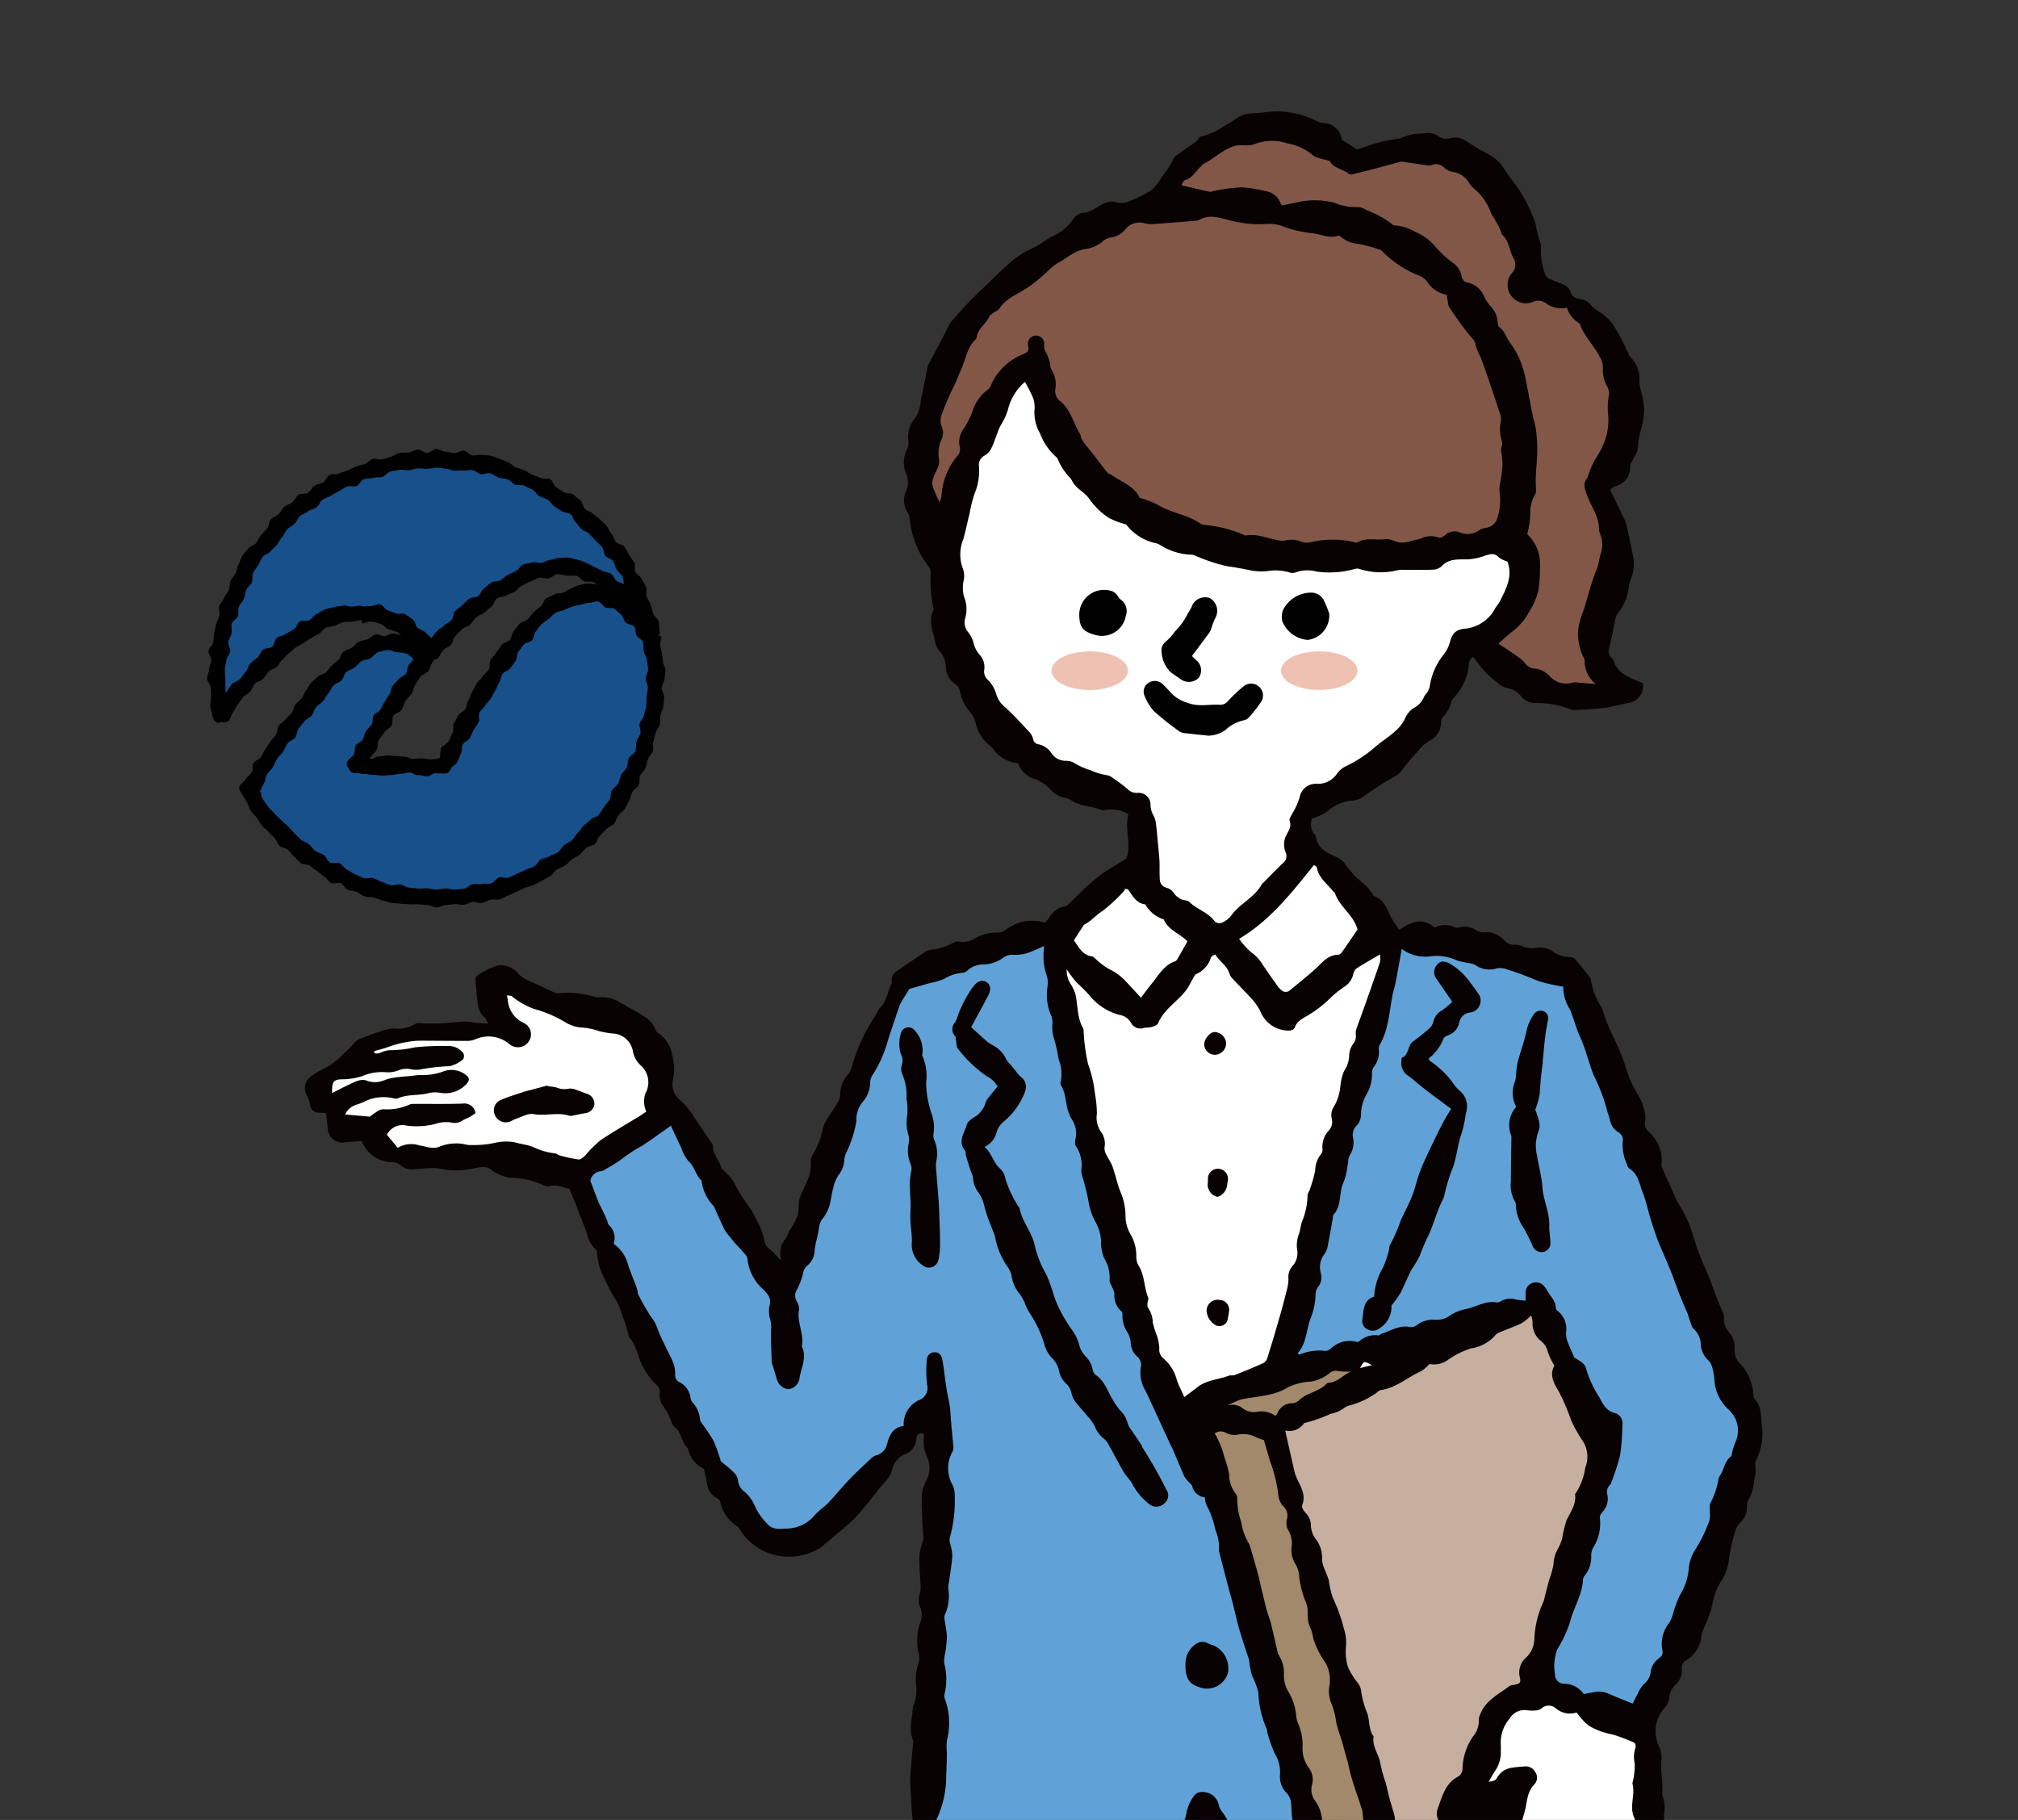
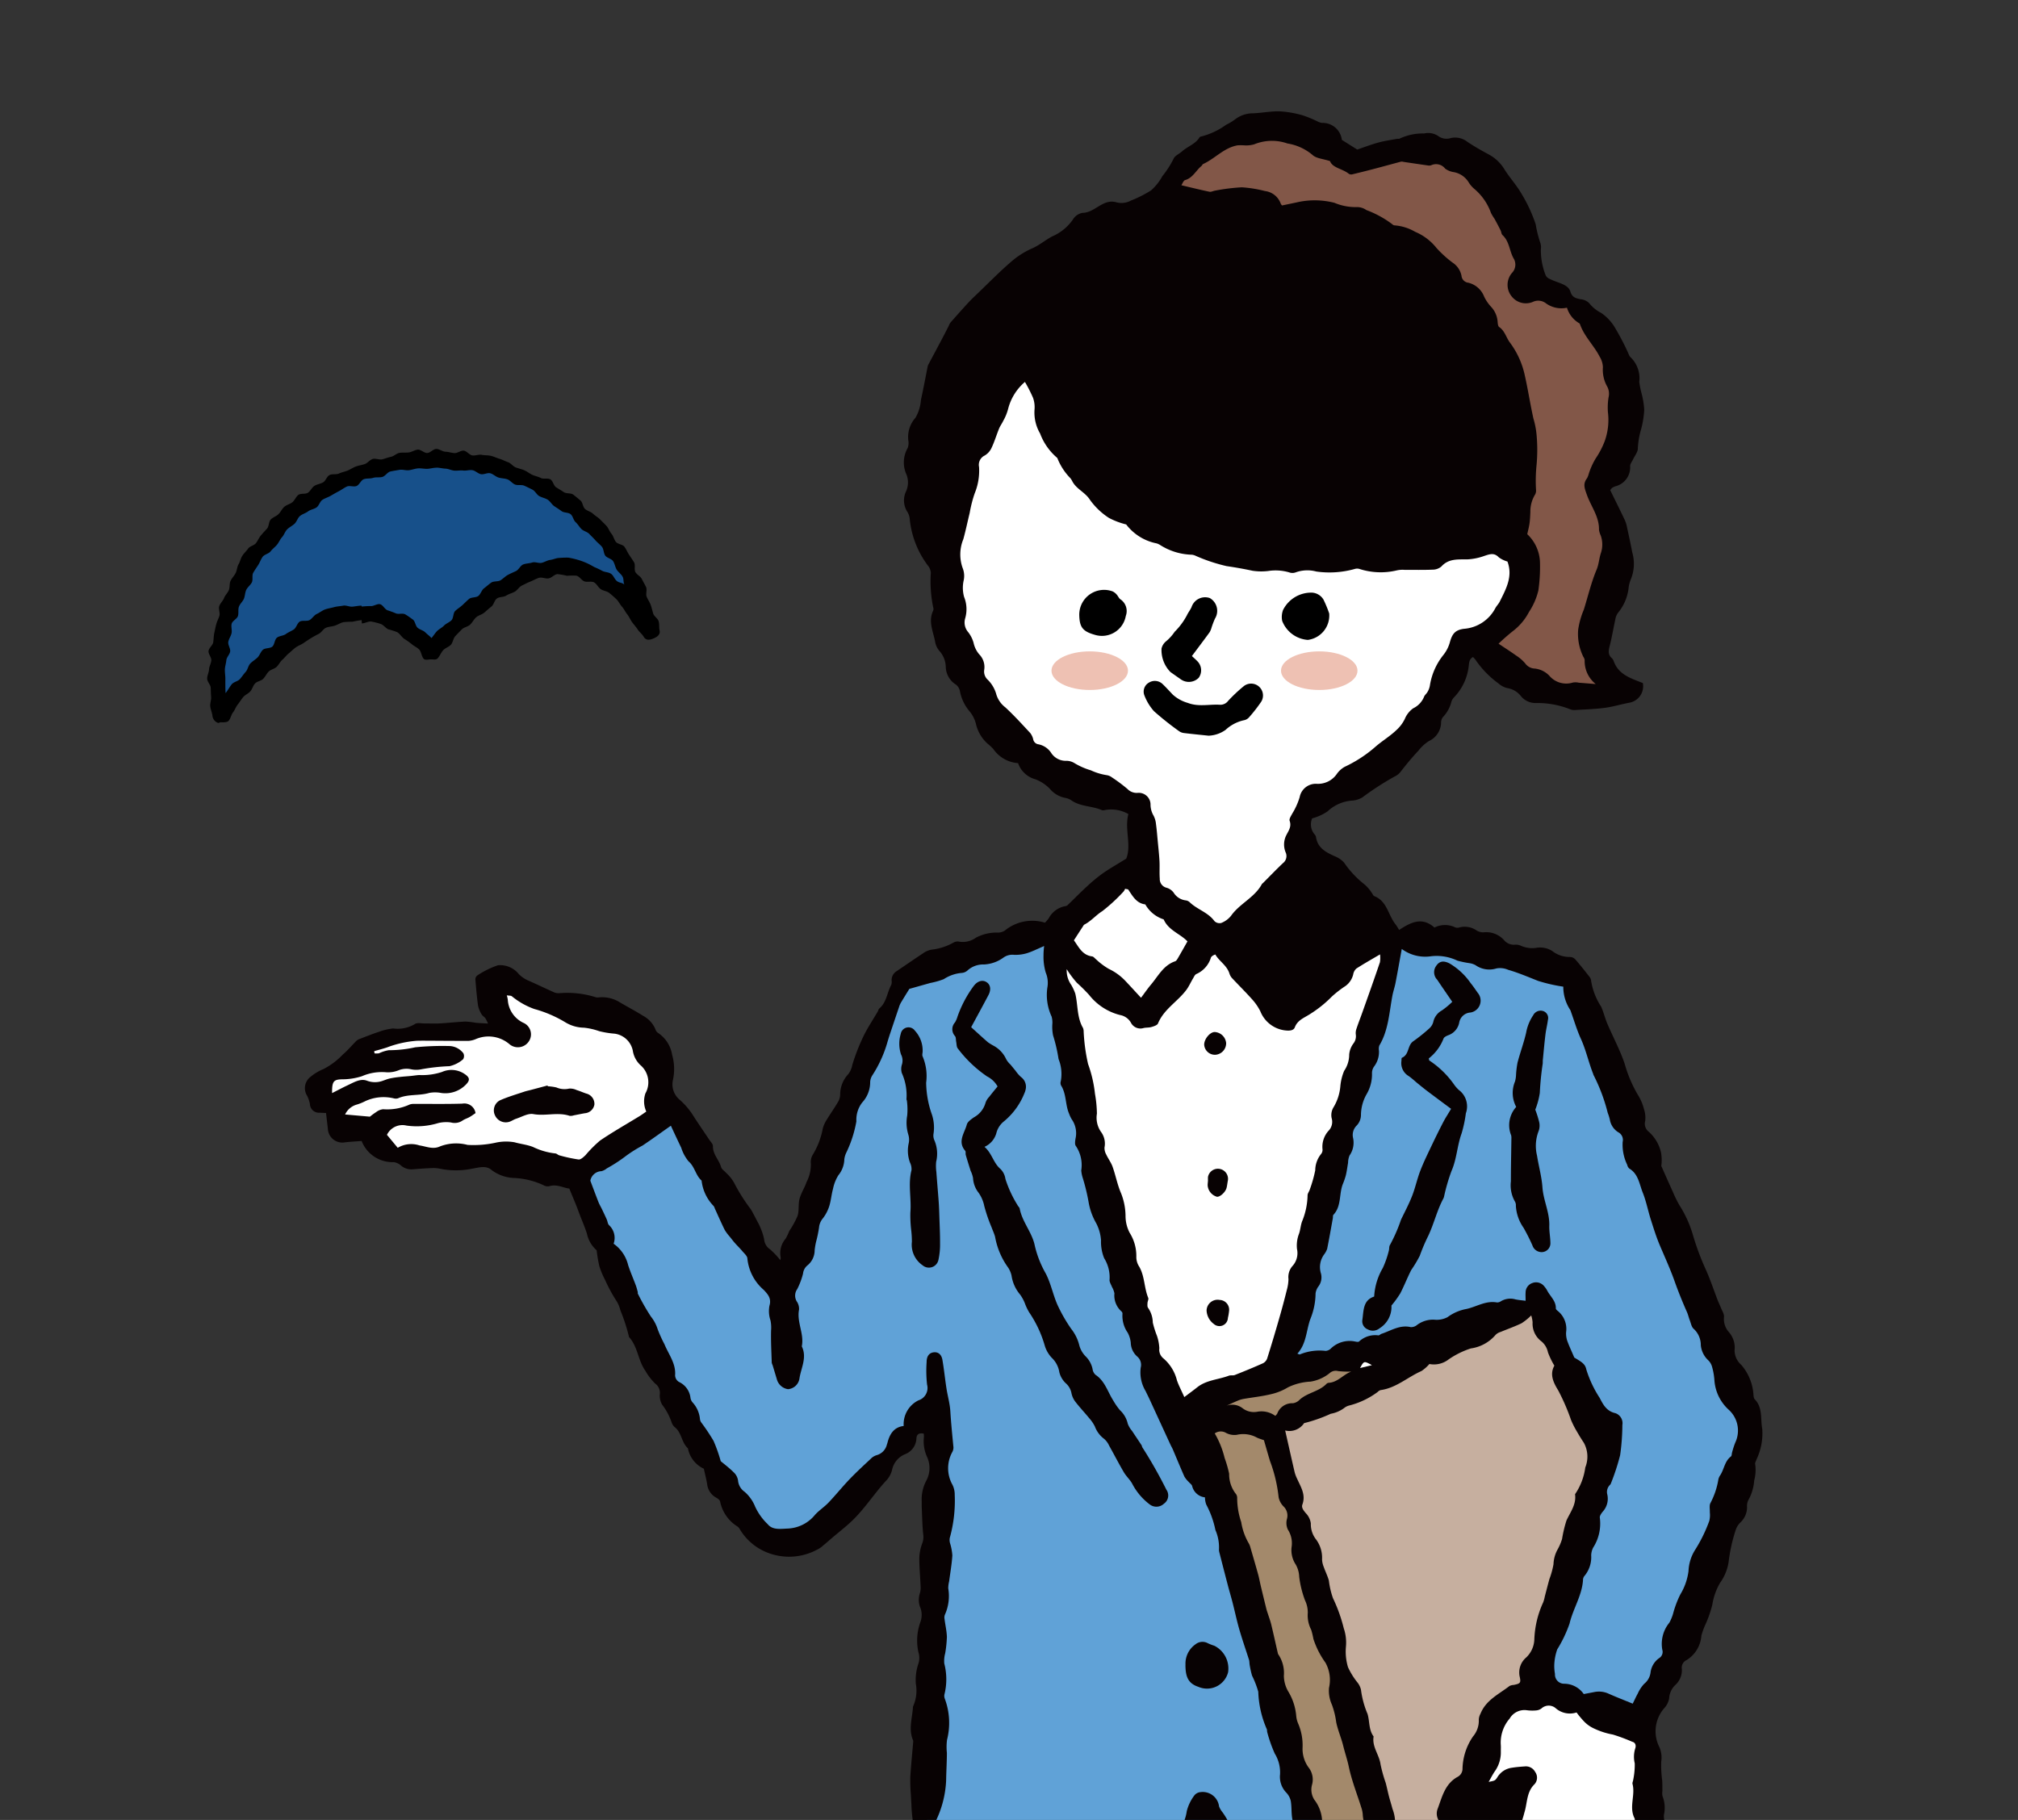
<svg xmlns="http://www.w3.org/2000/svg" width="204" height="184" viewBox="0 0 204 184">
  <rect x="0" y="0" width="204" height="184" fill="#333333" stroke="none" />
  <defs>
    <clipPath id="clip-path">
      <rect id="長方形_392" data-name="長方形 392" width="204" height="184" transform="translate(1058 142.796)" fill="#c3c3c3" stroke="#707070" stroke-width="1" />
    </clipPath>
    <clipPath id="clip-path-2">
      <rect id="長方形_1035" data-name="長方形 1035" width="157.257" height="181.865" fill="none" />
    </clipPath>
  </defs>
  <g id="zaisan_title_illust" transform="translate(-1058 -142.796)" clip-path="url(#clip-path)">
    <g id="グループ_27834" data-name="グループ 27834" transform="translate(1078.942 154.052)">
      <g id="グループ_27834-2" data-name="グループ 27834" clip-path="url(#clip-path-2)">
        <path id="パス_5902" data-name="パス 5902" d="M113.129,175.541l-9,1.125-4.019-5.3-3.537,4.822s-8.691-.214-15.71-.753c-4.578-.352-7.412-.633-8.227-1.721-.853-1.137-.625-4.055-.418-9.265.49-12.28,1.656-32.492,1.2-36.33,0,0-12.676,15.979-15.725,15.794-5.812-.352-21.09-37.658-21.09-37.658l9.645-6.109,11.415,17.363S67.955,86.477,70.527,85.353s17.425-4.742,17.425-4.742l30,49.594Z" transform="translate(0.729 1.605)" fill="#60a2d7" />
        <path id="パス_5903" data-name="パス 5903" d="M146.811,106.642c.416.932.791,1.788,1.179,2.638a11.582,11.582,0,0,0,.666,1.343,11.6,11.6,0,0,1,1.343,2.97,26.329,26.329,0,0,0,1.319,3.537c.433.968.778,2,1.16,3,.1.271.235.532.339.8.125.325.368.675.325.981a2,2,0,0,0,.52,1.541,2.378,2.378,0,0,1,.552,1.808,1.951,1.951,0,0,0,.68,1.48,5.134,5.134,0,0,1,1.22,2.882c.017.2.014.468.136.593.837.86.563,2,.762,3a6.159,6.159,0,0,1-.574,3.069c-.053.164-.181.351-.142.492a4.1,4.1,0,0,1-.1,1.653,4.737,4.737,0,0,1-.606,2.009,1.358,1.358,0,0,0-.114.682,2.13,2.13,0,0,1-.631,1.51,1.858,1.858,0,0,0-.489.716,16.543,16.543,0,0,0-.746,3.327,4.856,4.856,0,0,1-.867,2.106,6.425,6.425,0,0,0-.782,2.217,11.564,11.564,0,0,1-.765,2.144,7.942,7.942,0,0,0-.339.975,3.157,3.157,0,0,1-1.5,2.472.833.833,0,0,0-.475.877,2.023,2.023,0,0,1-.682,1.66,2.008,2.008,0,0,0-.6,1.326,1.954,1.954,0,0,1-.5,1,3.542,3.542,0,0,0-.481,3.949,2.66,2.66,0,0,1,.18,1.45,11.072,11.072,0,0,0,.1,1.918c.019.35.014.7.019,1.052a1.418,1.418,0,0,0,.01.519,3.247,3.247,0,0,1,.14,1.911,2,2,0,0,0,.113.77,2.789,2.789,0,0,1-.551,2.814,3.169,3.169,0,0,0-.578.884,2.99,2.99,0,0,1-2.649,2.027,1.294,1.294,0,0,0-.7.44,4.649,4.649,0,0,1-1.68,1.4,1.5,1.5,0,0,1-1.2,0c-.53-.243-1.066-.475-1.789-.8a4.262,4.262,0,0,0-.469.688,2.561,2.561,0,0,1-1.485,1.181,1.677,1.677,0,0,1-1.832-.16c-.523-.378-1.092-.695-1.627-1.029-.526.185-1.026.356-1.524.534a1.341,1.341,0,0,1-1.264-.182,7.15,7.15,0,0,1-1.121-.853c-.418-.426-.763-.926-1.228-1.5-.63.349-1.607.046-2.3.743a.186.186,0,0,1-.076.044c-.889.258-1.771.551-2.671.757a1.8,1.8,0,0,0-1.165.707c-.719,1.011-1.31,1.108-2.388.43a1.555,1.555,0,0,0-.471-.23,6.758,6.758,0,0,1-3.109-1.38,1.04,1.04,0,0,0-.316-.144c-.536-.2-1.074-.4-1.739-.648-1.384.523-2.455-.1-3.008-1.9a2.5,2.5,0,0,1,.18-2.347,7.009,7.009,0,0,1-.622-.926,3.807,3.807,0,0,1-.32-1.078c-.075-.552-.035-1.121-.13-1.668a1.82,1.82,0,0,0-.444-.829,2.3,2.3,0,0,1-.64-1.858,3.628,3.628,0,0,0-.534-2.1,14.08,14.08,0,0,1-.757-2.147c-.037-.11-.006-.249-.06-.346a10.235,10.235,0,0,1-.85-3.757,9.449,9.449,0,0,0-.63-1.632,9.142,9.142,0,0,1-.256-1.192,3.211,3.211,0,0,0-.033-.349c-.327-1.034-.687-2.058-.989-3.1-.259-.893-.451-1.806-.681-2.708-.146-.57-.316-1.133-.465-1.7q-.448-1.707-.882-3.418a1.028,1.028,0,0,1-.033-.352,4.377,4.377,0,0,0-.364-1.9,9.417,9.417,0,0,0-.921-2.565,2.044,2.044,0,0,1-.133-.738,1.5,1.5,0,0,1-1.3-1.154c-.046-.152-.225-.262-.339-.4a2.56,2.56,0,0,1-.443-.547c-.4-.907-.778-1.828-1.167-2.743-.069-.161-.161-.313-.236-.472q-1.065-2.313-2.13-4.627c-.122-.266-.26-.526-.382-.793a3.672,3.672,0,0,1-.5-2.376,1.1,1.1,0,0,0-.353-1.126,1.919,1.919,0,0,1-.652-1.4,2.8,2.8,0,0,0-.308-1.007,2.98,2.98,0,0,1-.531-1.915.3.3,0,0,0-.1-.236,2.157,2.157,0,0,1-.714-1.827,2.117,2.117,0,0,0-.247-.65c-.092-.248-.274-.512-.243-.745a3.663,3.663,0,0,0-.547-2.163,4.367,4.367,0,0,1-.317-1.808,4.4,4.4,0,0,0-.5-1.749,6.421,6.421,0,0,1-.761-2.143,20.269,20.269,0,0,0-.58-2.393,3.336,3.336,0,0,1-.158-.779,3.458,3.458,0,0,0-.542-2.468c-.133-.157-.076-.517-.033-.771a2.447,2.447,0,0,0-.389-1.933,3.239,3.239,0,0,1-.262-.557c-.4-.912-.26-1.98-.811-2.855a.568.568,0,0,1-.032-.433,4.017,4.017,0,0,0-.225-2.244,16.021,16.021,0,0,0-.553-2.387,4.384,4.384,0,0,1-.07-1.228,2.253,2.253,0,0,0-.078-.679,5.186,5.186,0,0,1-.435-2.907,2.687,2.687,0,0,0-.161-1.543,5.654,5.654,0,0,1-.224-1.725,7.32,7.32,0,0,1,.065-.959c-.687.292-1.207.562-1.756.73a3.98,3.98,0,0,1-1.288.16,1.538,1.538,0,0,0-1.065.275,3.638,3.638,0,0,1-1.976.7,2.357,2.357,0,0,0-1.631.576.99.99,0,0,1-.633.28,3.916,3.916,0,0,0-1.8.629,7.783,7.783,0,0,1-1.347.382c-.733.205-1.466.415-2.13.6-.3.484-.587.947-.867,1.416a2.08,2.08,0,0,0-.168.395q-.467,1.375-.926,2.752c-.111.335-.214.672-.312,1.012a12.418,12.418,0,0,1-1.476,3.176,1.394,1.394,0,0,0-.213.648,3.032,3.032,0,0,1-.81,2.095,2.858,2.858,0,0,0-.584,1.9,12.1,12.1,0,0,1-1.025,3.175,2.136,2.136,0,0,0-.194.666,2.657,2.657,0,0,1-.607,1.615,4.22,4.22,0,0,0-.54,1.381c-.155.565-.2,1.164-.372,1.722a4.049,4.049,0,0,1-.636,1.233,1.662,1.662,0,0,0-.4.937,12.576,12.576,0,0,1-.3,1.445,7.133,7.133,0,0,0-.145.864,1.967,1.967,0,0,1-.749,1.541,1.247,1.247,0,0,0-.426.824,7.558,7.558,0,0,1-.583,1.552,1.141,1.141,0,0,0-.06,1.237,1.333,1.333,0,0,1,.242.833c-.254,1.276.541,2.461.276,3.725.558,1.139-.087,2.194-.241,3.28a1.268,1.268,0,0,1-1.152,1.048,1.369,1.369,0,0,1-1.125-.991q-.216-.719-.432-1.437a1.072,1.072,0,0,1-.087-.25c-.034-1.083-.094-2.166-.068-3.247a3.607,3.607,0,0,0-.06-1.028,2.933,2.933,0,0,1-.107-1.471c.226-.747-.147-1.158-.573-1.613a4.788,4.788,0,0,1-1.655-3.171c-.005-.255-.317-.515-.514-.752-.24-.288-.513-.549-.762-.83-.172-.2-.33-.406-.492-.613a4.478,4.478,0,0,1-.524-.7c-.353-.711-.668-1.441-1-2.163a.929.929,0,0,0-.11-.241,4.377,4.377,0,0,1-1.227-2.582c-.607-.528-.681-1.4-1.32-1.947a4.142,4.142,0,0,1-.741-1.379c-.355-.735-.7-1.477-1.045-2.222-1.012.712-1.926,1.379-2.867,2.007a13.845,13.845,0,0,0-1.625,1.013,15.241,15.241,0,0,1-1.981,1.294,1.451,1.451,0,0,1-.544.283,1.182,1.182,0,0,0-1.124.962c.29.766.553,1.48.832,2.188.1.243.236.469.35.707.163.341.326.681.479,1.027.083.187.093.434.224.567a1.759,1.759,0,0,1,.468,1.884,3.7,3.7,0,0,1,1.468,2.158c.224.693.52,1.362.774,2.045.082.218.137.448.2.674.015.055-.015.129.01.174a22.5,22.5,0,0,0,1.316,2.309,3.95,3.95,0,0,1,.691,1.3,13.626,13.626,0,0,0,.681,1.5c.409,1,1.127,1.893,1.083,3.04a.787.787,0,0,0,.425.793,2.026,2.026,0,0,1,1.124,1.6.923.923,0,0,0,.223.464,2.875,2.875,0,0,1,.735,1.673.706.706,0,0,0,.12.326,20.666,20.666,0,0,1,1.254,1.878,15.787,15.787,0,0,1,.726,2.051c.338.286.857.674,1.312,1.128a1.406,1.406,0,0,1,.438.834,1.542,1.542,0,0,0,.663,1.134,3.92,3.92,0,0,1,1.064,1.5,5.825,5.825,0,0,0,1.269,1.772c.5.626,1.335.466,2.067.442a3.753,3.753,0,0,0,2.721-1.391c.412-.453.944-.793,1.367-1.238.727-.765,1.39-1.591,2.119-2.354.684-.714,1.414-1.385,2.137-2.061a1.407,1.407,0,0,1,.594-.371,1.464,1.464,0,0,0,1.048-1.087,1.62,1.62,0,0,0,.055-.168c.224-.888.659-1.582,1.64-1.7a2.688,2.688,0,0,1,1.493-2.591,1.31,1.31,0,0,0,.871-1.592,12.5,12.5,0,0,1-.045-2.282c0-.57.244-.914.689-.978s.807.18.907.759c.164.953.26,1.916.407,2.872.119.774.345,1.539.393,2.316.074,1.22.2,2.433.314,3.648a.961.961,0,0,1-.129.509,3.405,3.405,0,0,0,.03,3.283,2.23,2.23,0,0,1,.229,1.024,13.96,13.96,0,0,1-.5,4.349,1.233,1.233,0,0,0,.04.578,5.393,5.393,0,0,1,.22,1.2c-.057.876-.211,1.746-.326,2.619a3.03,3.03,0,0,0-.089.7A4.609,4.609,0,0,1,74.383,152a.789.789,0,0,0-.035.429c.075.609.221,1.215.238,1.824a12.2,12.2,0,0,1-.172,1.645,2.979,2.979,0,0,0-.092,1.032,6.325,6.325,0,0,1,.012,3.141.8.8,0,0,0,.042.42,6.975,6.975,0,0,1,.224,4.161,5.6,5.6,0,0,0-.013,1.315c-.005.937-.063,1.875-.078,2.811a10.438,10.438,0,0,1-1.072,4.138,1.185,1.185,0,0,1-1.349.776,1.217,1.217,0,0,1-.981-1.123,13.5,13.5,0,0,1-.107-1.4q-.032-.48-.053-.962a17.494,17.494,0,0,1-.061-1.758c.069-1.2.195-2.4.295-3.6a.385.385,0,0,0-.021-.174c-.473-1.108-.073-2.215-.005-3.324a.221.221,0,0,1,.014-.087,3.874,3.874,0,0,0,.278-2.288,5.113,5.113,0,0,1,.278-2.087,1.927,1.927,0,0,0-.023-1.123,5.506,5.506,0,0,1,.21-3.037,2.124,2.124,0,0,0,.022-1.363,2.129,2.129,0,0,1-.074-1.551,1.905,1.905,0,0,0,.069-.7c-.039-.967-.136-1.932-.129-2.9a4.71,4.71,0,0,1,.3-1.448,1.754,1.754,0,0,0,.1-.833c-.1-.9-.111-1.8-.152-2.708-.01-.236-.005-.471-.007-.706a3.99,3.99,0,0,1,.448-2.043,2.7,2.7,0,0,0,.113-2.388,3.815,3.815,0,0,1-.339-2.048,2.406,2.406,0,0,0-.015-.35c-.45-.094-.724.038-.742.5a1.779,1.779,0,0,1-1.118,1.566,2.2,2.2,0,0,0-1.351,1.626,2.454,2.454,0,0,1-.661,1.134c-1.2,1.32-2.159,2.849-3.468,4.072-.6.562-1.252,1.067-1.88,1.6-.311.263-.613.538-.931.795a2.565,2.565,0,0,1-.65.445,5.967,5.967,0,0,1-4.694.4,5.633,5.633,0,0,1-3.107-2.488.824.824,0,0,0-.229-.262,3.862,3.862,0,0,1-1.754-2.525c-.033-.158-.247-.31-.411-.4a1.775,1.775,0,0,1-.9-1.347c-.085-.52-.218-1.032-.336-1.571a2.857,2.857,0,0,1-1.61-2.061c-.651-.582-.622-1.585-1.328-2.14a1.078,1.078,0,0,1-.3-.43,6.273,6.273,0,0,0-.98-1.85,1.807,1.807,0,0,1-.226-1.1,1.158,1.158,0,0,0-.486-1.035,6.169,6.169,0,0,1-1-1.314c-.728-1.038-.749-2.418-1.632-3.383a18.2,18.2,0,0,0-.874-2.7,3.169,3.169,0,0,0-.438-1.014,15.892,15.892,0,0,1-1.114-2.071,8.5,8.5,0,0,1-.575-1.375,14.548,14.548,0,0,1-.273-1.611,3.062,3.062,0,0,1-.98-1.672c-.23-.732-.563-1.464-.831-2.2-.278-.768-.607-1.517-.954-2.371-.585-.051-1.242-.475-2.01-.239a.834.834,0,0,1-.6-.1,7.89,7.89,0,0,0-3.056-.732,4,4,0,0,1-2.2-.809c-.554-.485-1.3-.234-1.944-.131a8.025,8.025,0,0,1-3.218.015,3.177,3.177,0,0,0-.863-.071c-.648.023-1.3.07-1.943.124a1.62,1.62,0,0,1-1.15-.356,1.417,1.417,0,0,0-.761-.369,3.361,3.361,0,0,1-3.248-2.139c-.567.045-1.144.071-1.715.14a1.463,1.463,0,0,1-1.7-1.389c-.059-.517-.12-1.033-.184-1.58-.286-.014-.456-.017-.625-.031a.918.918,0,0,1-1.006-.892,3.222,3.222,0,0,0-.274-.809,1.439,1.439,0,0,1,.324-1.915,5.051,5.051,0,0,1,1.343-.807,7.284,7.284,0,0,0,1.95-1.473c.488-.41.9-.913,1.351-1.362a1.089,1.089,0,0,1,.379-.215c.628-.242,1.253-.493,1.894-.7a5.92,5.92,0,0,1,1.447-.344,3.429,3.429,0,0,0,2.193-.44c.223-.175.681-.061,1.033-.065.495-.007.99.021,1.484-.006.869-.049,1.735-.15,2.6-.187a7.8,7.8,0,0,1,1.042.123c.37.035.744.049,1.242.08a3.938,3.938,0,0,0-.276-.549c-.105-.14-.288-.229-.368-.378a2.8,2.8,0,0,1-.365-.886c-.125-.887-.2-1.782-.27-2.675a.481.481,0,0,1,.2-.38A8.842,8.842,0,0,1,29.2,86.336a2.416,2.416,0,0,1,2.118.9,3.068,3.068,0,0,0,.918.631c.91.395,1.8.832,2.708,1.234a1.352,1.352,0,0,0,.517.053,9.544,9.544,0,0,1,3.585.4.722.722,0,0,0,.35.029,3.379,3.379,0,0,1,2.193.54c.764.441,1.543.855,2.29,1.323a2.771,2.771,0,0,1,1.237,1.346.676.676,0,0,0,.239.361,3.292,3.292,0,0,1,1.457,2.241A5.207,5.207,0,0,1,46.9,97.9a2.021,2.021,0,0,0,.682,2.04,7.26,7.26,0,0,1,1.4,1.661c.507.791,1.045,1.564,1.565,2.348.146.22.393.455.389.678-.017.83.619,1.381.823,2.111.063.224.338.387.507.584a3.969,3.969,0,0,1,.817,1.021,17.88,17.88,0,0,0,1.691,2.674c.246.427.467.869.7,1.306a4.818,4.818,0,0,1,.265.553,5.876,5.876,0,0,1,.37,1.153,1.348,1.348,0,0,0,.587,1.016,8.025,8.025,0,0,1,1.047,1.1.778.778,0,0,0,.042-.267,2.235,2.235,0,0,1,.5-1.9,5.523,5.523,0,0,0,.371-.782,9.117,9.117,0,0,0,.837-1.525c.17-.544.05-1.173.2-1.728.157-.59.518-1.122.715-1.705a3.813,3.813,0,0,0,.427-1.86,1.4,1.4,0,0,1,.217-.924,7.877,7.877,0,0,0,.99-2.62,3.13,3.13,0,0,1,.35-.807c.4-.653.841-1.278,1.227-1.937a1.588,1.588,0,0,0,.181-.757,3,3,0,0,1,.828-2,2.234,2.234,0,0,0,.4-.936,20.329,20.329,0,0,1,1.111-2.858c.419-.872.967-1.683,1.455-2.521.06-.1.078-.244.16-.313.742-.625.781-1.6,1.207-2.386A.881.881,0,0,0,69,87.894a1.062,1.062,0,0,1,.514-.967c.946-.639,1.885-1.289,2.839-1.917a2.176,2.176,0,0,1,.659-.25,5.842,5.842,0,0,0,2.23-.71.815.815,0,0,1,.6-.1,2.247,2.247,0,0,0,1.674-.4,4.438,4.438,0,0,1,2.211-.518,1.267,1.267,0,0,0,.711-.2,4.36,4.36,0,0,1,4.062-.8,4.194,4.194,0,0,0,.38-.441,2.369,2.369,0,0,1,1.649-1.227.452.452,0,0,0,.244-.094c.651-.624,1.281-1.271,1.946-1.88a16.123,16.123,0,0,1,1.618-1.344c.718-.5,1.486-.935,2.377-1.487.559-1.366-.19-2.98.22-4.51a3.484,3.484,0,0,0-2.407-.4.473.473,0,0,1-.263.005c-.988-.439-2.146-.339-3.073-.978a1.61,1.61,0,0,0-.645-.264,2.688,2.688,0,0,1-1.556-.921,4.09,4.09,0,0,0-1.443-.954,2.557,2.557,0,0,1-1.764-1.637,3.33,3.33,0,0,1-2.519-1.45,6.4,6.4,0,0,0-.585-.536,3.84,3.84,0,0,1-1.127-1.863,3.231,3.231,0,0,0-.688-1.407A4.364,4.364,0,0,1,75.9,58.6a1.123,1.123,0,0,0-.387-.632,2.179,2.179,0,0,1-1.041-1.852,2.5,2.5,0,0,0-.611-1.525,1.975,1.975,0,0,1-.443-.848c-.173-1.076-.759-2.133-.219-3.262a.5.5,0,0,0,0-.342,12.939,12.939,0,0,1-.236-3.479,1.316,1.316,0,0,0-.215-.629,9.336,9.336,0,0,1-1.914-4.779,1.62,1.62,0,0,0-.239-.747,2.139,2.139,0,0,1-.121-2.118,2.2,2.2,0,0,0,.042-1.63,2.948,2.948,0,0,1,.108-2.722,1.432,1.432,0,0,0,.06-.772,2.922,2.922,0,0,1,.72-2.273,4.167,4.167,0,0,0,.559-1.818c.248-1.118.455-2.245.679-3.368a.6.6,0,0,1,.053-.168c.479-.9.963-1.8,1.441-2.708.218-.411.427-.827.64-1.242a1.465,1.465,0,0,1,.159-.314c.595-.675,1.19-1.349,1.8-2.01.317-.345.66-.665,1-.989,1.092-1.049,2.154-2.135,3.3-3.125a8.4,8.4,0,0,1,2.149-1.383c.744-.319,1.335-.839,2.03-1.212a4.891,4.891,0,0,0,2.1-1.7,1.455,1.455,0,0,1,.982-.689c1.271-.008,2.061-1.473,3.44-1.061a2,2,0,0,0,1.461-.184,12.046,12.046,0,0,0,2.035-1.03,5.385,5.385,0,0,0,1.137-1.434A9.7,9.7,0,0,0,97.5,4.8c.122-.311.567-.489.85-.744.562-.509,1.348-.734,1.772-1.417a.229.229,0,0,1,.149-.089,7.389,7.389,0,0,0,2.542-1.19A5.632,5.632,0,0,0,103.7.828,2.929,2.929,0,0,1,105.5.2c.908-.029,1.814-.222,2.717-.2a10.552,10.552,0,0,1,2.324.4,12.01,12.01,0,0,1,1.546.637,1.346,1.346,0,0,0,.417.134,1.95,1.95,0,0,1,2.01,1.716l1.554.978c.641-.216,1.376-.5,2.132-.708.618-.171,1.261-.257,1.893-.377.085-.015.2.021.259-.021a5.428,5.428,0,0,1,2.473-.519,1.809,1.809,0,0,1,1.438.263,1.4,1.4,0,0,0,1.259.2,1.992,1.992,0,0,1,1.668.371c.7.475,1.45.893,2.2,1.3a4.132,4.132,0,0,1,1.571,1.509c.525.839,1.215,1.581,1.707,2.437a15.187,15.187,0,0,1,1.44,3.1,11.808,11.808,0,0,0,.455,1.837,1.468,1.468,0,0,1,.068.7,6.847,6.847,0,0,0,.468,2.575.711.711,0,0,0,.33.369,8.829,8.829,0,0,0,.972.4c.507.19,1.058.4,1.221.94.174.577.557.666,1.039.76a1.406,1.406,0,0,1,.847.383,3.678,3.678,0,0,0,1.214.993,4.7,4.7,0,0,1,1.465,1.608,24.165,24.165,0,0,1,1.362,2.657.59.59,0,0,0,.147.217,2.95,2.95,0,0,1,.883,2.49,8.628,8.628,0,0,0,.236,1.182,8.31,8.31,0,0,1,.265,1.638,9.516,9.516,0,0,1-.3,1.919,8.226,8.226,0,0,0-.346,1.991c.005.364-.309.733-.478,1.1-.106.229-.3.458-.3.688a1.969,1.969,0,0,1-1.5,2.046,1.544,1.544,0,0,0-.317.154c-.048.029-.078.088-.2.227.485.99,1,2.022,1.494,3.065a3.515,3.515,0,0,1,.221.757c.179.827.361,1.653.518,2.486a4.136,4.136,0,0,1-.134,2.685,3.2,3.2,0,0,0-.23.839A4.781,4.781,0,0,1,142.43,50.7a1.567,1.567,0,0,0-.279.71c-.192.859-.331,1.731-.548,2.582-.122.482-.229.914.2,1.294a.733.733,0,0,1,.191.3c.494,1.383,1.743,1.736,2.947,2.218a1.693,1.693,0,0,1-1.366,1.987c-.832.154-1.648.41-2.486.519-1.014.132-2.043.161-3.066.223a1.078,1.078,0,0,1-.432-.081,8.995,8.995,0,0,0-3.42-.63,1.893,1.893,0,0,1-1.557-.7,2.156,2.156,0,0,0-1.331-.8,2,2,0,0,1-.931-.476,9.731,9.731,0,0,1-2.332-2.4,1.725,1.725,0,0,0-.254-.273c-.391.219-.385.585-.429.923a5.409,5.409,0,0,1-1.462,3.128,1.132,1.132,0,0,0-.279.435,3.478,3.478,0,0,1-.885,1.608.956.956,0,0,0-.168.57,2.1,2.1,0,0,1-1.217,1.824,4.123,4.123,0,0,0-1.074.982c-.663.7-1.267,1.441-1.856,2.2a1.708,1.708,0,0,1-.566.42,28.9,28.9,0,0,0-3.243,2.1,2.293,2.293,0,0,1-.994.32,4.032,4.032,0,0,0-2.533,1.1,5.021,5.021,0,0,1-1.549.7,1.555,1.555,0,0,0,.283,1.662.476.476,0,0,1,.107.241c.18,1.151,1.077,1.56,1.995,1.971a2.461,2.461,0,0,1,.843.6,9.807,9.807,0,0,0,2.033,2.179,3.778,3.778,0,0,1,.754.862c.095.113.149.3.264.348,1.316.51,1.4,1.937,2.159,2.862a5.277,5.277,0,0,1,.35.56c1.15-.751,2.3-1.377,3.575-.245a2.359,2.359,0,0,1,2.117-.009.69.69,0,0,0,.429-.01,2.093,2.093,0,0,1,1.691.3,1.263,1.263,0,0,0,.736.2,2.412,2.412,0,0,1,2.07.8,1.277,1.277,0,0,0,1.092.451,1.243,1.243,0,0,1,.6.105,2.805,2.805,0,0,0,1.643.2,2.3,2.3,0,0,1,1.522.328,2.817,2.817,0,0,0,1.8.609.75.75,0,0,1,.544.252c.5.57.969,1.167,1.436,1.765a.735.735,0,0,1,.159.407,6.7,6.7,0,0,0,1.008,2.594c.254.56.392,1.172.633,1.738.575,1.347,1.279,2.649,1.746,4.032a13.205,13.205,0,0,0,1.375,3.214,4.947,4.947,0,0,1,.578,1.374,2.78,2.78,0,0,1,.126,1.2,1.026,1.026,0,0,0,.365,1.1,3.987,3.987,0,0,1,1.236,2.106,4.393,4.393,0,0,1,.025,1.357" transform="translate(0.193 0)" fill="#080203" />
        <path id="パス_5904" data-name="パス 5904" d="M78.432,96.871a2.5,2.5,0,0,0-1.058-1.012,12.627,12.627,0,0,1-2.962-2.826c-.133-.16-.116-.447-.163-.675-.04-.2-.01-.442-.119-.579a1.016,1.016,0,0,1-.009-1.373,2.188,2.188,0,0,0,.25-.563,11.7,11.7,0,0,1,1.635-3.109c.37-.5.866-.674,1.288-.422s.515.757.213,1.329c-.586,1.113-1.191,2.215-1.744,3.24.592.533,1.141,1.045,1.71,1.535a6.446,6.446,0,0,0,.6.363,2.948,2.948,0,0,1,1.235,1.347,2.232,2.232,0,0,0,.431.537c.166.2.33.406.5.607a3.806,3.806,0,0,0,.547.637,1.218,1.218,0,0,1,.469,1.331,1.731,1.731,0,0,1-.115.335,7.063,7.063,0,0,1-2.094,2.853,2.223,2.223,0,0,0-.714,1.078,2.15,2.15,0,0,1-1.222,1.474c.763.655.89,1.624,1.616,2.238a1.766,1.766,0,0,1,.5,1.008,11.724,11.724,0,0,0,1.214,2.628c.057.134.205.24.23.374.255,1.346,1.248,2.4,1.518,3.709a10.385,10.385,0,0,0,1.1,2.822c.529,1,.741,2.157,1.2,3.2a15.751,15.751,0,0,0,1.394,2.43,4.357,4.357,0,0,1,.808,1.64,2.5,2.5,0,0,0,.629,1.118,2.514,2.514,0,0,1,.715,1.287.951.951,0,0,0,.3.593c.951.63,1.224,1.709,1.789,2.594a6.624,6.624,0,0,0,.687.989,2.661,2.661,0,0,1,.781,1.352,2.335,2.335,0,0,0,.427.725c.32.488.649.969.967,1.456.048.072.045.179.1.245a45.877,45.877,0,0,1,2.41,4.25,1.014,1.014,0,0,1-.242,1.418,1.108,1.108,0,0,1-1.457.063,6.2,6.2,0,0,1-1.782-2.137c-.243-.4-.6-.725-.83-1.126-.515-.879-.979-1.787-1.478-2.675a1.958,1.958,0,0,0-.5-.677,2.756,2.756,0,0,1-.937-1.253,3.9,3.9,0,0,0-.583-.852c-.466-.569-.976-1.106-1.422-1.691a2.136,2.136,0,0,1-.373-.882,1.764,1.764,0,0,0-.57-.952,2.282,2.282,0,0,1-.644-1.107,2.572,2.572,0,0,0-.76-1.456,3.037,3.037,0,0,1-.729-1.287,11.735,11.735,0,0,0-1.565-3.319,5.4,5.4,0,0,1-.387-.79A3.921,3.921,0,0,0,80.7,117.9,3.8,3.8,0,0,1,79.846,116a2.413,2.413,0,0,0-.43-.935,7.583,7.583,0,0,1-1.234-2.989c-.087-.329-.239-.64-.355-.963a15.962,15.962,0,0,1-.74-2.155A3.494,3.494,0,0,0,76.5,107.6a2.617,2.617,0,0,1-.547-1.469,2.909,2.909,0,0,0-.244-.733c-.168-.529-.335-1.06-.49-1.593-.04-.139.019-.337-.06-.429-.8-.936-.066-1.792.164-2.65.078-.291.442-.533.721-.733a2.408,2.408,0,0,0,1.172-1.474,1.622,1.622,0,0,1,.366-.592c.281-.366.578-.72.849-1.054" transform="translate(1.47 1.716)" fill="#080203" />
        <path id="パス_5905" data-name="パス 5905" d="M103.676,173.066c.7-.045,1.343-.123,1.988-.118a8.465,8.465,0,0,1,1.811.174,1.492,1.492,0,0,1,1.108.934,1,1,0,0,1-.638,1.425,9.513,9.513,0,0,1-3.324.755,4.378,4.378,0,0,1-2.143-.731,4.423,4.423,0,0,0-.92-.458,1.5,1.5,0,0,1-1.18-1.191c-.089-.728-.619-1.182-.874-1.976-.543.712-1.118,1.2-1.214,2.021a1.957,1.957,0,0,1-.262.742,4.191,4.191,0,0,1-3.592,1.669,4.173,4.173,0,0,0-.79-.014,12.5,12.5,0,0,1-4.393-.111c-.323-.1-.719.064-1.05-.017a9.4,9.4,0,0,0-3.129-.052,2.9,2.9,0,0,0-.441,0c-1.505.382-2.924-.118-4.362-.417a.226.226,0,0,1-.085-.023c-1.082-.7-2.3-.5-3.489-.57a2.2,2.2,0,0,1-1.209-.427,4.634,4.634,0,0,0-1.436-.83,1.054,1.054,0,0,1-.761-1.237,1.069,1.069,0,0,1,1.548-.8,2.039,2.039,0,0,0,1.429.206,2.662,2.662,0,0,1,1.107.173c.254.063.488.2.738.287a4.263,4.263,0,0,0,2.214.082,8.875,8.875,0,0,1,4.385.1,18.792,18.792,0,0,0,2.055.463,1.478,1.478,0,0,0,.433-.013c.146-.015.29-.066.436-.069,1.94-.046,3.879-.1,5.819-.121a4.768,4.768,0,0,0,2.593-.743,1.74,1.74,0,0,0,.472-.791,6.99,6.99,0,0,1,.332-1,4.245,4.245,0,0,0,.717-1.841,4.43,4.43,0,0,1,.8-1.638.911.911,0,0,1,.611-.294,1.663,1.663,0,0,1,1.855,1.447,2.1,2.1,0,0,0,.334.572,6.786,6.786,0,0,1,.739,1.274,4.572,4.572,0,0,0,1.338,2.517,2.623,2.623,0,0,1,.425.643" transform="translate(1.458 3.316)" fill="#080203" />
        <path id="パス_5906" data-name="パス 5906" d="M70.956,93.322c0,.085-.062.293.01.431a5.1,5.1,0,0,1,.352,2.646,9.988,9.988,0,0,0,.534,3.087,4.171,4.171,0,0,1,.212,2.068,1.163,1.163,0,0,0,.089.677,3.433,3.433,0,0,1,.177,2.161,4.461,4.461,0,0,0,.019,1.022c.073,1.016.165,2.031.238,3.047.036.494.05.989.066,1.484.03.9.076,1.8.07,2.7a7.2,7.2,0,0,1-.162,1.664.982.982,0,0,1-1.6.555,2.52,2.52,0,0,1-1.085-2.374,9.857,9.857,0,0,0-.062-1.121,12.827,12.827,0,0,1-.092-1.829c.122-1.43-.249-2.868.114-4.294a1.485,1.485,0,0,0-.147-.761,3.452,3.452,0,0,1-.126-2,1.766,1.766,0,0,0-.052-.848,4.11,4.11,0,0,1-.109-1.916,6.774,6.774,0,0,0-.03-1.484c0-.057-.047-.115-.044-.17a5.485,5.485,0,0,0-.47-2.644,1.447,1.447,0,0,1,.015-.871,1.346,1.346,0,0,0-.1-1.018,3.465,3.465,0,0,1-.022-2.076.793.793,0,0,1,1.429-.317,2.978,2.978,0,0,1,.78,2.176" transform="translate(1.365 1.807)" fill="#080203" />
        <path id="パス_5907" data-name="パス 5907" d="M96.97,154.046a2.374,2.374,0,0,1,1.022-2.084,1.121,1.121,0,0,1,1.241-.1,5.356,5.356,0,0,0,.654.253,2.574,2.574,0,0,1,1.39,2.679,2.2,2.2,0,0,1-3,1.476c-1.065-.348-1.308-1.06-1.312-2.224" transform="translate(1.93 3.02)" fill="#080203" />
-         <path id="パス_5908" data-name="パス 5908" d="M72.618,39.339a16.878,16.878,0,0,1-.708-1.633,1.537,1.537,0,0,1,.059-.839c.1-.337.3-.64.419-.974a1.573,1.573,0,0,0,.176-.851,3.5,3.5,0,0,1,.3-2.216,1.577,1.577,0,0,0,.014-1.029,1.783,1.783,0,0,1-.021-1.444A28.905,28.905,0,0,1,74,27.69c.311-.6.536-1.232.806-1.841.432-.978.575-2.11,1.375-2.917a.591.591,0,0,0,.186-.3c.113-.884.928-1.339,1.271-2.086.076-.168.289-.279.45-.4.186-.143.452-.226.567-.408.7-1.107,1.926-1.473,2.916-2.17a15.771,15.771,0,0,0,2.039-1.688,5.23,5.23,0,0,1,1.179-.884c.49-.272.933-.628,1.427-.888a3.5,3.5,0,0,1,1.142-.4,3.2,3.2,0,0,0,1.746-.776,1.538,1.538,0,0,1,.753-.371,2.363,2.363,0,0,0,1.522-.821,1.8,1.8,0,0,1,1.98-.621,2.818,2.818,0,0,0,.878.066c1.352-.093,2.7-.2,4.055-.31a1.3,1.3,0,0,0,.52-.091c1.212-.7,2.346-.114,3.528.123a11.446,11.446,0,0,0,3.318.272,3.932,3.932,0,0,1,1.894.334,13,13,0,0,0,2.834.616c.833.108,1.645.547,2.523.236.078-.028.227.066.306.143a3.006,3.006,0,0,0,1.776.689,17.085,17.085,0,0,1,2.043.551.654.654,0,0,1,.3.172,10.977,10.977,0,0,0,3.951,2.568,1.821,1.821,0,0,1,.6.51,2.969,2.969,0,0,0,1.98,1.338c.048.274.08.475.12.673a1.655,1.655,0,0,0,.146.6c.648.934,1.282,1.884,2.008,2.757.28.338.591.566.652,1.067a5.835,5.835,0,0,0,.509,1.21q.493,1.322.944,2.656c.371,1.086.728,2.177,1.081,3.27a.923.923,0,0,1,.038.433,4.1,4.1,0,0,0,.1,2.179c.107.295-.166.717-.082,1.032a5.831,5.831,0,0,1,.052,2.18c-.031.288-.093.571-.128.86a2.927,2.927,0,0,0-.084,1.038,5.485,5.485,0,0,1-.2,2.5,1.364,1.364,0,0,1-1.117,1.1,2.173,2.173,0,0,0-.673.2,2.022,2.022,0,0,1-2.086.255,1.4,1.4,0,0,0-1.411.272c-.24.195-.457.364-.791.226a2.261,2.261,0,0,0-1.635.127c-.415.138-.856.2-1.275.325a2.241,2.241,0,0,1-1.629-.141,1.923,1.923,0,0,0-.954-.094c-.866.1-1.785-.205-2.6.325-.057.037-.173,0-.254-.022a9.57,9.57,0,0,0-4.54.015,1.783,1.783,0,0,1-.837-.062,2.573,2.573,0,0,0-1.642-.138,1.715,1.715,0,0,1-.694-.018c-1.1-.177-2.142-.687-3.3-.488a.323.323,0,0,1-.17-.039A12.858,12.858,0,0,0,99.357,41.6a.934.934,0,0,1-.414-.143c-1.32-.919-2.979-1.065-4.335-1.921a9.587,9.587,0,0,0-1.771-.659c-.5-1.155-1.788-1.589-2.838-2.314-.142-.1-.348-.133-.448-.258-.478-.6-.927-1.218-1.4-1.822-.3-.392-.629-.765-.929-1.159a2.809,2.809,0,0,1-.3-.527c-.048-.106-.031-.245-.09-.341-.679-1.111-.951-2.467-2.012-3.343a1.282,1.282,0,0,1-.519-1.158,2.877,2.877,0,0,0-.416-2.118c-.11-.145-.06-.4-.12-.6a5.424,5.424,0,0,0-.389-1.059,1.13,1.13,0,0,1-.2-.719.831.831,0,1,0-1.616.056c.107.491-.038.616-.475.822a5.913,5.913,0,0,0-3.316,3.221.954.954,0,0,1-.32.4,4.24,4.24,0,0,0-1.5,2.133,8.851,8.851,0,0,1-.952,1.871,2.15,2.15,0,0,0-.351,1.756,1,1,0,0,1-.134.8A6.806,6.806,0,0,0,72.811,38.6c-.034.221-.112.435-.194.741" transform="translate(1.431 0.208)" fill="#825748" />
        <path id="パス_5909" data-name="パス 5909" d="M136.054,124.348c-.277-.651-.527-1.173-.72-1.715a2.313,2.313,0,0,1-.109-.854,2.334,2.334,0,0,0-.825-2.134c-.09-.068-.216-.177-.213-.264.025-.756-.56-1.21-.868-1.8a2.306,2.306,0,0,0-.3-.432,1.042,1.042,0,0,0-1.2-.342,1.01,1.01,0,0,0-.688.944c-.019.261,0,.525,0,.854-.363-.048-.7-.071-1.033-.143a1.867,1.867,0,0,0-1.451.181.667.667,0,0,1-.416.129c-1.119-.207-2.05.432-3.072.659a4.585,4.585,0,0,0-1.918.827,2.34,2.34,0,0,1-1.35.256,2.7,2.7,0,0,0-1.735.535.918.918,0,0,1-.642.217c-1.107-.255-1.993.364-2.955.681-.11.036-.212.162-.311.155a2.4,2.4,0,0,0-1.952.618c-.074.071-.283.029-.42,0a2.724,2.724,0,0,0-2.439.718.831.831,0,0,1-.53.233,5.223,5.223,0,0,0-2.6.358c-.039.016-.106-.032-.25-.079.922-1,.892-2.33,1.313-3.5a6.96,6.96,0,0,0,.528-2.583,1.478,1.478,0,0,1,.288-.712,1.518,1.518,0,0,0,.246-1.346,2.153,2.153,0,0,1,.349-1.912,2.126,2.126,0,0,0,.289-.542c.207-1.03.387-2.066.574-3.1.02-.114-.008-.27.057-.341.82-.874.56-2.073.94-3.078a7.578,7.578,0,0,0,.316-.911c.1-.419.153-.85.227-1.275a1.974,1.974,0,0,1,.147-.734,2.255,2.255,0,0,0,.359-1.77,1.343,1.343,0,0,1,.386-1.282,1.562,1.562,0,0,0,.41-1.023,4.309,4.309,0,0,1,.562-2.109,3.952,3.952,0,0,0,.554-2.109,1.145,1.145,0,0,1,.229-.727,2.444,2.444,0,0,0,.475-1.577,1.106,1.106,0,0,1,.035-.518c.933-1.559,1-3.34,1.326-5.055.083-.429.229-.847.313-1.276.215-1.112.411-2.226.632-3.436a3.985,3.985,0,0,0,2.984.734,4.869,4.869,0,0,1,2.647.45,9.976,9.976,0,0,0,1.181.247,1.827,1.827,0,0,1,.647.209,2.417,2.417,0,0,0,2.116.327,2.045,2.045,0,0,1,1.174.139c1.043.3,2.029.727,3.033,1.122a16.438,16.438,0,0,0,2.547.584,4.221,4.221,0,0,0,.668,2.3.768.768,0,0,1,.106.241c.33.91.6,1.845,1,2.722.527,1.155.783,2.395,1.25,3.565.011.027.008.061.023.085a17.946,17.946,0,0,1,1.444,3.843,5.018,5.018,0,0,1,.211.671,1.867,1.867,0,0,0,.853,1.292.869.869,0,0,1,.446.976,4.659,4.659,0,0,0,.459,2.313.709.709,0,0,0,.211.381c.925.553,1.017,1.581,1.363,2.44s.522,1.805.807,2.7.565,1.8.932,2.661c.516,1.213,1.059,2.4,1.5,3.653.367,1.028.785,2.06,1.233,3.069.117.265.176.555.283.826.115.3.176.68.4.864a2.224,2.224,0,0,1,.712,1.648,2.385,2.385,0,0,0,.773,1.543,1.456,1.456,0,0,1,.371.663,6.578,6.578,0,0,1,.235,1.393,4.434,4.434,0,0,0,1.462,2.943,2.839,2.839,0,0,1,.644,3.3,8.6,8.6,0,0,0-.322.992c-.043.138-.024.344-.114.411-.639.48-.686,1.288-1.085,1.9a1.184,1.184,0,0,0-.184.4,7.769,7.769,0,0,1-.8,2.4c-.142.251-.053.632-.068.954a2.494,2.494,0,0,1-.054.863,15.066,15.066,0,0,1-1.466,2.981,4.34,4.34,0,0,0-.635,2.093,6.048,6.048,0,0,1-.837,2.377,10.421,10.421,0,0,0-.735,1.973,4.71,4.71,0,0,1-.365.869,3.373,3.373,0,0,0-.714,2.732.734.734,0,0,1-.32.851,2.09,2.09,0,0,0-.871,1.483,1.742,1.742,0,0,1-.638,1.112,3.6,3.6,0,0,0-.66,1.008c-.17.3-.309.616-.5,1-.85-.349-1.634-.653-2.4-.992a2.357,2.357,0,0,0-1.466-.186c-.345.069-.69.132-1.085.206A2.41,2.41,0,0,0,135,157.322a.925.925,0,0,1-.9-.983,5.086,5.086,0,0,1-.074-.786,5.311,5.311,0,0,1,.3-1.7,13.141,13.141,0,0,0,1.249-2.618c.349-1.487,1.24-2.8,1.357-4.358a.693.693,0,0,1,.117-.415,2.96,2.96,0,0,0,.711-2.124,1.864,1.864,0,0,1,.193-.765,4.515,4.515,0,0,0,.681-3.031c-.031-.18.142-.429.28-.6a1.944,1.944,0,0,0,.482-1.725,1,1,0,0,1,.242-.979.439.439,0,0,0,.105-.142,22.778,22.778,0,0,0,.943-2.88,22.437,22.437,0,0,0,.226-3.052,1.068,1.068,0,0,0-.718-1.2c-.889-.2-1.238-.887-1.575-1.541a11.362,11.362,0,0,1-1.347-2.859c-.113-.548-.4-.736-1.22-1.219" transform="translate(2.151 1.653)" fill="#60a2d7" />
        <path id="パス_5910" data-name="パス 5910" d="M81.184,26.825a15.267,15.267,0,0,1,.816,1.6,2.809,2.809,0,0,1,.151,1.206,4.218,4.218,0,0,0,.567,2.414,5.933,5.933,0,0,0,1.736,2.466,6.058,6.058,0,0,0,1.328,2.052,1.976,1.976,0,0,1,.187.3c.41.8,1.311,1.114,1.8,1.9a7.09,7.09,0,0,0,1.9,1.807,7.6,7.6,0,0,0,1.749.662,5.1,5.1,0,0,0,3.082,1.917,1.546,1.546,0,0,1,.322.145,6.262,6.262,0,0,0,3.243,1,1.258,1.258,0,0,1,.419.13,17.323,17.323,0,0,0,3.079,1.021c.889.129,1.761.285,2.638.472a5.877,5.877,0,0,0,1.59.021,4.853,4.853,0,0,1,2.1.14.961.961,0,0,0,.694-.011,3.481,3.481,0,0,1,2.05-.075,9.45,9.45,0,0,0,3.934-.271.808.808,0,0,1,.415.007,6.991,6.991,0,0,0,3.8.148,2.652,2.652,0,0,1,.787-.05c.939-.007,1.879.019,2.816-.021a1.37,1.37,0,0,0,.891-.317c.749-.832,1.7-.706,2.654-.724a5.991,5.991,0,0,0,1.712-.356c.526-.172.975-.344,1.443.152a2.831,2.831,0,0,0,.873.424c.569,1.509-.145,2.779-.783,4.058-.117.235-.32.427-.443.66a3.913,3.913,0,0,1-3.176,2.083c-.86.115-1.175.483-1.413,1.34a3.588,3.588,0,0,1-.662,1.305,6.57,6.57,0,0,0-1.363,3.084,1.816,1.816,0,0,1-.234.639c-.094.181-.283.318-.354.5a2.23,2.23,0,0,1-1.1,1.169,2.468,2.468,0,0,0-.849,1.077A3.685,3.685,0,0,1,118.76,62c-.655.635-1.429,1.093-2.1,1.67a13.159,13.159,0,0,1-3.147,2.064,2.429,2.429,0,0,0-.781.695,2.307,2.307,0,0,1-2.027,1.028,1.66,1.66,0,0,0-1.749,1.343,6.968,6.968,0,0,1-.751,1.67c-.119.232-.33.533-.264.719.213.6-.105,1-.339,1.468a2.08,2.08,0,0,0-.067,1.724.9.9,0,0,1-.275,1.1c-.682.648-1.333,1.328-2,1.995-.041.042-.1.073-.126.122-.734,1.364-2.251,1.967-3.121,3.209a2.4,2.4,0,0,1-.988.719.736.736,0,0,1-.682-.186c-.654-.9-1.761-1.18-2.519-1.925a.725.725,0,0,0-.4-.175,1.668,1.668,0,0,1-1.212-.787,1.362,1.362,0,0,0-.712-.489.9.9,0,0,1-.686-.916c-.045-.583,0-1.175-.028-1.76-.036-.671-.112-1.34-.175-2.009-.055-.587-.1-1.177-.18-1.76a2.308,2.308,0,0,0-.241-.838,2.267,2.267,0,0,1-.311-1.077,1.191,1.191,0,0,0-1.326-1.23,1.3,1.3,0,0,1-1.01-.4,16.218,16.218,0,0,0-1.553-1.16,1.2,1.2,0,0,0-.566-.238,5.93,5.93,0,0,1-1.579-.485,6.993,6.993,0,0,1-1.677-.74,1.547,1.547,0,0,0-.842-.219,1.754,1.754,0,0,1-1.489-.8,2,2,0,0,0-1.286-.87.62.62,0,0,1-.533-.51,1.618,1.618,0,0,0-.3-.632c-.821-.882-1.632-1.778-2.516-2.593a2.6,2.6,0,0,1-.9-1.27,3.337,3.337,0,0,0-.87-1.515,1.121,1.121,0,0,1-.363-1.02,1.825,1.825,0,0,0-.5-1.549,2.636,2.636,0,0,1-.577-1.168,3.12,3.12,0,0,0-.548-1.086,1.485,1.485,0,0,1-.3-1.4,3.309,3.309,0,0,0-.111-2.158,3.439,3.439,0,0,1-.049-1.639,2.143,2.143,0,0,0-.1-1.289,4.064,4.064,0,0,1,.07-2.907c.243-.879.428-1.774.644-2.66A12.959,12.959,0,0,1,76.1,38.1a6.053,6.053,0,0,0,.446-2.673,1.04,1.04,0,0,1,.565-1.16,1.73,1.73,0,0,0,.694-.767c.3-.633.5-1.312.766-1.962.109-.268.293-.506.414-.77a5.068,5.068,0,0,0,.5-1.223,5.307,5.307,0,0,1,1.7-2.723" transform="translate(1.486 0.534)" fill="#fff" />
        <path id="パス_5911" data-name="パス 5911" d="M121.423,124.272a2.413,2.413,0,0,0,1.952-.466,8.594,8.594,0,0,1,2.24-1.107,4.016,4.016,0,0,0,2.506-1.372,1.165,1.165,0,0,1,.507-.295c.706-.295,1.431-.546,2.117-.878a5.877,5.877,0,0,0,.977-.793,3.044,3.044,0,0,1,.14.7,2.226,2.226,0,0,0,.9,1.929,1.942,1.942,0,0,1,.65,1.1,8.1,8.1,0,0,0,.65,1.35c-.475.859-.142,1.645.4,2.519a21.6,21.6,0,0,1,1.29,2.985,9.128,9.128,0,0,0,.465.945c.26.455.529.907.822,1.343a2.913,2.913,0,0,1,.149,2.5,6.255,6.255,0,0,1-1.035,2.706c.145,1.03-.471,1.8-.867,2.655a12.816,12.816,0,0,0-.445,1.869,5.353,5.353,0,0,1-.489,1.127,3.333,3.333,0,0,0-.378,1.43,8.279,8.279,0,0,1-.414,1.5c-.162.591-.313,1.184-.469,1.776a3.138,3.138,0,0,1-.165.59,9.749,9.749,0,0,0-.89,3.757,2.632,2.632,0,0,1-.819,1.8,1.987,1.987,0,0,0-.65,1.989c.125.587.039.654-.612.79a1.079,1.079,0,0,0-.425.105c-1.074.831-2.384,1.421-2.933,2.8a1.376,1.376,0,0,0-.174.587,2.465,2.465,0,0,1-.584,1.716,6,6,0,0,0-1.062,3.229.931.931,0,0,1-.5.859c-1.3.711-1.574,2.079-2.04,3.3a1.352,1.352,0,0,0,.894,1.7,4.707,4.707,0,0,0,3.366.109,11.234,11.234,0,0,0,1.239-.658.519.519,0,0,1-.109.731,2.057,2.057,0,0,0-.551,1.268c-.063.586-.35.807-.9.634a3.539,3.539,0,0,0-3.1.553,1.919,1.919,0,0,1-.569.189c-.142.036-.327-.01-.431.066-.711.517-1.622.459-2.378.848a3.6,3.6,0,0,1-.814.186c0-.3-.016-.5,0-.689a2.656,2.656,0,0,0-.433-1.755,2.8,2.8,0,0,1-.488-1.905,3.872,3.872,0,0,0-.27-1.354c-.105-.422-.243-.836-.353-1.258-.118-.454-.208-.916-.331-1.369a14.462,14.462,0,0,1-.519-1.862c-.127-.972-.882-1.78-.7-2.82-.507-.674-.387-1.52-.613-2.273a9.256,9.256,0,0,1-.665-2.452,1.851,1.851,0,0,0-.389-.776,7.316,7.316,0,0,1-.921-1.5,5.47,5.47,0,0,1-.212-2.06,4.486,4.486,0,0,0-.219-1.88,15.751,15.751,0,0,0-1.089-3.04,8.123,8.123,0,0,1-.414-1.779c-.133-.475-.36-.923-.523-1.39a2.215,2.215,0,0,1-.167-.754,3.11,3.11,0,0,0-.588-1.992,2.486,2.486,0,0,1-.546-1.637,1.849,1.849,0,0,0-.524-1.061c-.221-.27-.447-.543-.33-.859.364-.992-.163-1.772-.532-2.6a3.654,3.654,0,0,1-.249-.654c-.324-1.4-.635-2.794-.96-4.23a1.786,1.786,0,0,0,1.914-.743,15.22,15.22,0,0,0,2.695-.947,3.211,3.211,0,0,0,1.352-.578,1.352,1.352,0,0,1,.542-.264A8.178,8.178,0,0,0,116.2,127.1a.718.718,0,0,1,.292-.188c1.576-.213,2.739-1.313,4.13-1.926a3.909,3.909,0,0,0,.806-.712" transform="translate(2.127 2.376)" fill="#c6af9f" />
        <path id="パス_5912" data-name="パス 5912" d="M97.089,128.339c-.309-.7-.575-1.19-.752-1.714a4.27,4.27,0,0,0-1.376-2.215,1.12,1.12,0,0,1-.4-1.014,4.644,4.644,0,0,0-.242-1.264,9.339,9.339,0,0,1-.42-1.338,2.677,2.677,0,0,0-.477-1.485c-.089-.11-.065-.327-.058-.494s.131-.378.074-.516c-.424-1.026-.349-2.2-.92-3.169a1.76,1.76,0,0,1-.283-.987,4.393,4.393,0,0,0-.676-2.427,3.665,3.665,0,0,1-.415-1.674,6.353,6.353,0,0,0-.451-2.316c-.373-.856-.544-1.8-.857-2.681-.154-.433-.447-.816-.643-1.238a1.334,1.334,0,0,1-.175-.715,1.979,1.979,0,0,0-.362-1.585,2.516,2.516,0,0,1-.406-1.836,12.306,12.306,0,0,0-.195-2,12.787,12.787,0,0,0-.7-3.019,18.763,18.763,0,0,1-.446-3.3.923.923,0,0,0-.067-.345c-.625-1.077-.5-2.319-.779-3.47a5.12,5.12,0,0,0-.4-.868,2.532,2.532,0,0,1-.466-1.6c.156.236.234.369.327.491a10.718,10.718,0,0,0,.7.883,16.837,16.837,0,0,1,1.247,1.239A5.768,5.768,0,0,0,90.6,89.706a1.576,1.576,0,0,1,1.09.775,1.077,1.077,0,0,0,1.285.535c.257-.055.535-.027.784-.1s.591-.179.667-.363c.6-1.45,1.991-2.21,2.873-3.4.256-.346.431-.751.653-1.123.1-.166.186-.388.339-.467a2.658,2.658,0,0,0,1.484-1.663c.021-.075.108-.137.174-.193a1.606,1.606,0,0,1,.272-.126c.38.681,1.147,1.082,1.417,1.9a1.278,1.278,0,0,0,.248.465c.677.727,1.388,1.424,2.049,2.166a5.461,5.461,0,0,1,.836,1.214,3.086,3.086,0,0,0,2.542,1.936c.372.04.814.032.944-.315.27-.722.926-.95,1.473-1.3A12,12,0,0,0,112,87.837a10.984,10.984,0,0,1,1.392-1.078,2.032,2.032,0,0,0,.766-1.156,1.043,1.043,0,0,1,.312-.592c.756-.491,1.543-.932,2.4-1.438a2.758,2.758,0,0,1-.01.795c-.582,1.718-1.191,3.426-1.8,5.136-.186.525-.393,1.043-.566,1.573a1.252,1.252,0,0,0-.072.6,1.2,1.2,0,0,1-.238.9,2.182,2.182,0,0,0-.431,1.13,2.913,2.913,0,0,1-.507,1.635,5.2,5.2,0,0,0-.385,1.53,4.9,4.9,0,0,1-.694,2.161,1.527,1.527,0,0,0-.191,1.085,1.294,1.294,0,0,1-.256,1.23,2.42,2.42,0,0,0-.663,1.948.659.659,0,0,1-.163.479,2.654,2.654,0,0,0-.573,1.626,13.389,13.389,0,0,1-.551,1.942c-.059.2-.212.376-.224.57a7.264,7.264,0,0,1-.511,2.545c-.187.42-.2.914-.353,1.354a3.306,3.306,0,0,0-.205,1.55,1.931,1.931,0,0,1-.463,1.723,1.706,1.706,0,0,0-.4,1.316,4.37,4.37,0,0,1-.166,1.1c-.227.912-.468,1.823-.728,2.726-.4,1.405-.82,2.809-1.258,4.2a.881.881,0,0,1-.423.483c-.939.421-1.894.812-2.852,1.19-.182.072-.421,0-.6.069-1.056.4-2.248.427-3.182,1.161-.4.318-.82.622-1.318,1" transform="translate(1.695 1.663)" fill="#fff" />
        <path id="パス_5913" data-name="パス 5913" d="M96.558,7.417c.12-.174.214-.475.381-.523.782-.225,1.091-.965,1.651-1.424.066-.054.1-.168.168-.2,1.212-.551,2.121-1.663,3.5-1.892a5.924,5.924,0,0,1,.617,0,2.915,2.915,0,0,0,1.045-.1,4.744,4.744,0,0,1,3.363-.086,5.193,5.193,0,0,1,2.529,1.154c.368.36,1.058.392,1.775.628.262.7,1.248.758,1.9,1.281a.447.447,0,0,0,.339.06c.773-.184,1.543-.379,2.312-.581.879-.23,1.755-.475,2.635-.707a.692.692,0,0,1,.258.028c.811.119,1.622.242,2.433.356a.712.712,0,0,0,.351-.017,1.161,1.161,0,0,1,1.415.343,1.973,1.973,0,0,0,.884.354A2.233,2.233,0,0,1,125.6,7.114a2.7,2.7,0,0,0,.574.668,5.654,5.654,0,0,1,1.682,2.425,4.723,4.723,0,0,0,.361.6c.211.385.416.772.612,1.164.079.157.08.38.2.486.693.636.689,1.592,1.114,2.349a1.205,1.205,0,0,1-.15,1.461,1.848,1.848,0,0,0-.053,2.371,1.819,1.819,0,0,0,2.232.535,1.283,1.283,0,0,1,1.18.132,2.67,2.67,0,0,0,2.188.491,2.743,2.743,0,0,0,1.245,1.574c.044.019.07.093.091.148.438,1.209,1.393,2.1,1.967,3.223a2.159,2.159,0,0,1,.33,1.075,3.448,3.448,0,0,0,.437,1.954,1.52,1.52,0,0,1,.133,1.1,6.673,6.673,0,0,0-.062,1.493,6.354,6.354,0,0,1-.329,2.937,8.645,8.645,0,0,1-.906,1.734,7.323,7.323,0,0,0-.716,1.6,1.882,1.882,0,0,1-.162.408c-.444.573-.239,1.036-.009,1.683.414,1.167,1.251,2.2,1.22,3.525a2.127,2.127,0,0,0,.178.587,2.733,2.733,0,0,1,.025,1.73c-.193.553-.216,1.17-.442,1.705-.556,1.321-.873,2.71-1.3,4.066a8.106,8.106,0,0,0-.567,2.019A5.219,5.219,0,0,0,137.2,55.1a.761.761,0,0,1,.13.323,2.963,2.963,0,0,0,1.119,2.423c-.569-.045-1.138-.093-1.707-.136a1.562,1.562,0,0,0-.609-.016,2.237,2.237,0,0,1-2.38-.695,2.377,2.377,0,0,0-1.472-.72,1.236,1.236,0,0,1-.965-.527,4.18,4.18,0,0,0-.93-.8c-.546-.392-1.114-.753-1.761-1.186a18.845,18.845,0,0,1,1.446-1.27,5.825,5.825,0,0,0,1.634-1.941,6.841,6.841,0,0,0,.944-2.165,16.72,16.72,0,0,0,.161-2.936,4.078,4.078,0,0,0-1.283-2.76c.08-.372.18-.739.232-1.112s.062-.756.082-1.134a3.267,3.267,0,0,1,.475-1.758.8.8,0,0,0,.1-.425,15.676,15.676,0,0,1,.04-2.45,16.637,16.637,0,0,0,0-3.3,8.55,8.55,0,0,0-.313-1.537c-.084-.394-.166-.788-.244-1.184-.2-1.04-.38-2.086-.613-3.119a8.528,8.528,0,0,0-1.509-3.351c-.38-.5-.512-1.182-1.09-1.576-.124-.086-.141-.368-.158-.564a2.467,2.467,0,0,0-.677-1.5,4.08,4.08,0,0,1-.686-1.015,2.294,2.294,0,0,0-1.6-1.4.771.771,0,0,1-.685-.694,2.082,2.082,0,0,0-.915-1.347,11.331,11.331,0,0,1-1.613-1.469,5.448,5.448,0,0,0-2.156-1.635,4.864,4.864,0,0,0-2.08-.652.361.361,0,0,1-.233-.114,10.267,10.267,0,0,0-2.622-1.435,1.642,1.642,0,0,0-.908-.3,5.519,5.519,0,0,1-2.322-.433,8.071,8.071,0,0,0-3.594-.09c-.538.121-1.081.228-1.7.358a.7.7,0,0,1-.139-.2A1.935,1.935,0,0,0,105.008,8a12.558,12.558,0,0,0-2.341-.376,19.89,19.89,0,0,0-2.694.335c-.195.028-.4.149-.576.112-.914-.19-1.821-.416-2.839-.656" transform="translate(1.922 0.058)" fill="#825748" />
        <path id="パス_5914" data-name="パス 5914" d="M12.383,97.515c-.014-1.216.149-1.389,1.113-1.394a6.6,6.6,0,0,0,1.9-.311,5.047,5.047,0,0,1,2.471-.4,2.866,2.866,0,0,0,1.281-.218,2.174,2.174,0,0,1,1.206-.089,2.476,2.476,0,0,0,1.035.007,19.812,19.812,0,0,1,2.862-.315,3.15,3.15,0,0,0,1.377-.7.627.627,0,0,0,.025-.608,1.86,1.86,0,0,0-1.348-.728,27.915,27.915,0,0,0-3.515.125,12.134,12.134,0,0,1-2.671.295,3.7,3.7,0,0,0-1,.314,1.763,1.763,0,0,1-.447.006l-.034-.223c.43-.124.866-.235,1.29-.376a10.717,10.717,0,0,1,3-.673c.317-.011.634-.01.951-.009,1.44.007,2.879.023,4.318.017a2.311,2.311,0,0,0,.679-.164,3.262,3.262,0,0,1,3.4.467,1.325,1.325,0,0,0,2.01-.272,1.273,1.273,0,0,0-.5-1.827,2.754,2.754,0,0,1-1.642-2.378,2.913,2.913,0,0,0-.1-.427c.22.037.412.011.515.095a7.6,7.6,0,0,0,2.267,1.284,12.371,12.371,0,0,1,3.182,1.373,3.748,3.748,0,0,0,1.846.518,6.715,6.715,0,0,1,1.526.348,9.179,9.179,0,0,0,1.567.256,2.167,2.167,0,0,1,1.837,1.723,2.519,2.519,0,0,0,.764,1.451,2.281,2.281,0,0,1,.51,2.86,2.5,2.5,0,0,0,.088,1.841c-.233.158-.441.314-.662.45-1.34.822-2.712,1.6-4.01,2.479A12.619,12.619,0,0,0,38,103.792c-.2.192-.482.459-.7.436a15.022,15.022,0,0,1-1.949-.421c-.14-.035-.261-.184-.395-.19a6.89,6.89,0,0,1-2.253-.651c-.595-.238-1.257-.3-1.879-.478a4.921,4.921,0,0,0-1.812.021,10.433,10.433,0,0,1-2.94.243,4.537,4.537,0,0,0-2.782.154c-.714.332-1.392,0-2.071-.1a2.671,2.671,0,0,0-2.2.24l-1.09-1.311a1.741,1.741,0,0,1,1.97-.937,7.43,7.43,0,0,0,3.218-.253,3.441,3.441,0,0,1,1.281-.061,1.406,1.406,0,0,0,1.169-.19c.209-.148.47-.22.7-.349s.424-.277.617-.406a1.143,1.143,0,0,0-1.33-.958c-1.634.052-3.27.02-4.9.028a1.161,1.161,0,0,0-.434.062,5.436,5.436,0,0,1-2.669.476,1.37,1.37,0,0,0-.714.29,6.323,6.323,0,0,0-.63.462l-2.509-.222a1.853,1.853,0,0,1,1.141-.989,4.969,4.969,0,0,0,.9-.359,4.4,4.4,0,0,1,2.868-.285.785.785,0,0,0,.437,0c1.008-.453,2.128-.237,3.163-.547a3.245,3.245,0,0,1,1.207.006,2.9,2.9,0,0,0,2.5-.85c.438-.447.389-.713-.134-1.068a2.36,2.36,0,0,0-2.289-.206,6.387,6.387,0,0,1-2.3.311c-.287.016-.57.067-.856.094-.369.036-.741.055-1.111.1a9.448,9.448,0,0,0-1.015.155c-.275.062-.537.183-.808.267a2.282,2.282,0,0,1-1.516-.052c-.663-.229-1.314.183-1.927.469-.5.232-.978.491-1.566.788" transform="translate(0.246 1.744)" fill="#fff" />
        <path id="パス_5915" data-name="パス 5915" d="M99.865,131.064a1.041,1.041,0,0,1,1.146-.053,1.8,1.8,0,0,0,1.092.193,2.863,2.863,0,0,1,2.039.286c.213.1.44.164.7.258.2.689.4,1.393.608,2.093a14.722,14.722,0,0,1,.875,3.668,1.838,1.838,0,0,0,.532.97,1.274,1.274,0,0,1,.316,1.212,1.582,1.582,0,0,0,.084,1.089,2.542,2.542,0,0,1,.38,1.774,2.634,2.634,0,0,0,.42,1.765,2.7,2.7,0,0,1,.35,1.241,10.3,10.3,0,0,0,.587,2.378,2.827,2.827,0,0,1,.279,1.268,3.173,3.173,0,0,0,.347,1.71,8.056,8.056,0,0,1,.223.928,8.956,8.956,0,0,0,.492,1.2,8.725,8.725,0,0,0,.722,1.19,3.588,3.588,0,0,1,.363,2.548,3.4,3.4,0,0,0,.294,1.706,8.341,8.341,0,0,1,.435,1.781c.165.8.5,1.55.7,2.349.172.71.413,1.4.57,2.138.3,1.426.851,2.8,1.288,4.2a2.646,2.646,0,0,1,.127.688,3.307,3.307,0,0,0,.607,1.714,2.966,2.966,0,0,1,.424,1.573,2.9,2.9,0,0,0,.467,1.764,8.733,8.733,0,0,1-2.25-.708,9.689,9.689,0,0,0-1.714-.658,1.084,1.084,0,0,1-.844-.768,4.146,4.146,0,0,0-.827-1.226c-.016-.056-.058-.119-.044-.167a3.785,3.785,0,0,0-.724-3.08,1.891,1.891,0,0,1-.221-1.52,1.965,1.965,0,0,0-.369-1.751,3.2,3.2,0,0,1-.592-1.993,5.561,5.561,0,0,0-.439-2.413,2.488,2.488,0,0,1-.2-.76,5.687,5.687,0,0,0-.762-2.42,3.216,3.216,0,0,1-.489-1.669,3.371,3.371,0,0,0-.532-2.112.422.422,0,0,1-.076-.158c-.223-.971-.436-1.945-.669-2.913-.089-.367-.225-.723-.34-1.083-.053-.166-.113-.329-.155-.5q-.285-1.149-.56-2.3c-.095-.4-.164-.8-.273-1.194-.258-.932-.531-1.859-.8-2.787a1.521,1.521,0,0,0-.136-.326,6.15,6.15,0,0,1-.771-2.164,7.572,7.572,0,0,1-.409-2.417.673.673,0,0,0-.177-.49,3.212,3.212,0,0,1-.634-1.976,11.613,11.613,0,0,0-.456-1.591,9.2,9.2,0,0,0-1-2.488" transform="translate(1.988 2.605)" fill="#a3896b" />
        <path id="パス_5916" data-name="パス 5916" d="M141.21,173.418a1.753,1.753,0,0,0-2.616.516c-.906,1.114-.906,1.114-2.054.191-.569-.458-.946-.526-1.521-.116a12.913,12.913,0,0,0-1.3,1.182c-.228.216-.445.446-.744.747a7.453,7.453,0,0,0-.682-.778,1.9,1.9,0,0,0-2.712-.281,1.092,1.092,0,0,1-1.07.194c.135-.6.262-1.2.41-1.8a1.031,1.031,0,0,1,.219-.472,1.94,1.94,0,0,0,.576-1.435,1.325,1.325,0,0,1,.22-.564,10.743,10.743,0,0,0,.7-1.969c.3-.95.2-2.058,1.023-2.848a.993.993,0,0,0,.058-1.243,1.059,1.059,0,0,0-1.037-.554c-.441.03-.883.065-1.319.136a2.014,2.014,0,0,0-1.442.928c-.248.387-.265.375-.9.5.246-.425.417-.777.639-1.092a3.289,3.289,0,0,0,.591-2c0-.237.013-.474-.008-.708a3.709,3.709,0,0,1,.9-2.6,1.731,1.731,0,0,1,1.706-.848,4.206,4.206,0,0,0,.968.024,1.05,1.05,0,0,0,.534-.192,1.081,1.081,0,0,1,1.413-.06,2.181,2.181,0,0,0,2.142.457,9.7,9.7,0,0,0,.759.91,3.259,3.259,0,0,0,.917.669,7.592,7.592,0,0,0,1.992.655,17.854,17.854,0,0,1,1.957.728c.349.08.415.411.295.714a2.857,2.857,0,0,0-.038,1.469,7.523,7.523,0,0,1-.152,1.655c-.017.147-.105.3-.071.433.3,1.138-.377,2.33.2,3.458.081.156-.013.4-.016.6a3.762,3.762,0,0,0,.016,1.227,2.3,2.3,0,0,1-.557,2.159" transform="translate(2.528 3.146)" fill="#fff" />
-         <path id="パス_5917" data-name="パス 5917" d="M102.281,82.179c3.194-1.9,5.351-4.716,7.573-7.472.157.122.274.166.284.227.168,1.073,1.041,1.663,1.65,2.435.054.068.159.113.185.188.471,1.408,1.913,2.217,2.278,3.678-.514.754-1.017,1.506-1.539,2.245-.095.134-.266.3-.4.3-1.11.024-1.676.872-2.394,1.508-.81.719-1.658,1.4-2.494,2.086a.633.633,0,0,1-.883-.029,1.658,1.658,0,0,1-.309-.312c-.539-.762-1.087-1.517-1.6-2.3a4.069,4.069,0,0,0-1.13-1.2,8.1,8.1,0,0,1-1.221-1.356" transform="translate(2.036 1.487)" fill="#fff" />
        <path id="パス_5918" data-name="パス 5918" d="M97.393,82.379c-.337.594-.647,1.148-.968,1.7-.071.121-.162.279-.278.319-1.182.4-1.708,1.48-2.436,2.346-.351.417-.66.869-1.017,1.344-.558-.6-1.027-1.118-1.505-1.624a5.6,5.6,0,0,0-1.759-1.3,7.035,7.035,0,0,1-1.261-.944c-.14-.108-.267-.293-.417-.313-1.014-.132-1.365-.982-1.843-1.627.307-.474.6-.932.9-1.388.047-.073.09-.169.16-.205.686-.353,1.191-.975,1.811-1.357A17.339,17.339,0,0,0,90.9,77.38a.942.942,0,0,0,.185-.311c.209.05.293.044.316.079.447.65.813,1.386,1.726,1.5a3.279,3.279,0,0,0,1.857,1.514c.479,1.109,1.662,1.446,2.4,2.218" transform="translate(1.71 1.534)" fill="#fff" />
        <path id="パス_5919" data-name="パス 5919" d="M101.045,128.378c.384-.174.766-.358,1.157-.52a2.7,2.7,0,0,1,.582-.168c.9-.155,1.808-.249,2.692-.461a5.763,5.763,0,0,0,1.778-.708,5.881,5.881,0,0,1,2.282-.576,4.117,4.117,0,0,0,1.909-.844.917.917,0,0,1,.876-.219,10.316,10.316,0,0,0,1.326.051c-.791.274-1.323,1.046-2.233,1.13a.41.41,0,0,0-.248.082c-.757.813-1.943.9-2.749,1.64a1.159,1.159,0,0,1-.67.346,1.607,1.607,0,0,0-1.585,1.051,1.217,1.217,0,0,1-.194.225,2.374,2.374,0,0,0-1.82-.417,1.872,1.872,0,0,1-1.5-.364,1.7,1.7,0,0,0-1.605-.246" transform="translate(2.011 2.485)" fill="#a3896b" />
        <path id="パス_5920" data-name="パス 5920" d="M115.473,124.3l-1.2.289c.388-.731.4-.735,1.2-.289" transform="translate(2.274 2.468)" fill="#fff" />
        <path id="パス_5921" data-name="パス 5921" d="M123.59,88.355c-.541-.791-1.038-1.507-1.523-2.234a1.089,1.089,0,0,1-.169-1.3c.321-.536.719-.7,1.418-.347a6.779,6.779,0,0,1,2.117,1.968c.26.319.491.663.728,1a1.216,1.216,0,0,1-.725,1.992,1.232,1.232,0,0,0-1.146,1.027,1.694,1.694,0,0,1-1.106,1.27c-.183.07-.427.191-.481.345a4.7,4.7,0,0,1-1.489,2c.031.111.029.2.062.214a9.29,9.29,0,0,1,2.509,2.445,3.407,3.407,0,0,0,.463.526,2.072,2.072,0,0,1,.715,2.362,12.585,12.585,0,0,1-.433,2.042c-.451,1.24-.482,2.579-1.022,3.8a19.021,19.021,0,0,0-.731,2.494,1.215,1.215,0,0,1-.073.254c-.661,1.217-.962,2.58-1.551,3.817a18.736,18.736,0,0,0-.852,2.005,12.385,12.385,0,0,1-.858,1.432c-.4.779-.712,1.6-1.116,2.374a10.543,10.543,0,0,1-.887,1.22,2.539,2.539,0,0,1-1.211,2.306,1.065,1.065,0,0,1-1.169.11.885.885,0,0,1-.566-.924c.147-.936.037-2.022,1.2-2.4a6.387,6.387,0,0,1,.871-2.885,9.757,9.757,0,0,0,.607-1.738c.062-.194.015-.448.123-.6a16.2,16.2,0,0,0,1.117-2.563c.385-.793.8-1.575,1.12-2.394.325-.834.508-1.724.832-2.559.347-.894.776-1.758,1.187-2.626q.542-1.143,1.124-2.266c.226-.434.5-.848.795-1.35-.742-.553-1.566-1.163-2.385-1.779-.326-.247-.645-.507-.963-.765s-.615-.55-.955-.778a1.512,1.512,0,0,1-.719-1.508c.011-.116,0-.311.053-.334.75-.306.539-1.251,1.145-1.667a17.031,17.031,0,0,0,1.639-1.315,1.338,1.338,0,0,0,.386-.642,1.746,1.746,0,0,1,.868-1.159,7.773,7.773,0,0,0,1.05-.873" transform="translate(2.279 1.678)" fill="#080203" />
        <path id="パス_5922" data-name="パス 5922" d="M129.76,98.879a3,3,0,0,1-.118-2.568,2.889,2.889,0,0,0,.1-.6,9.576,9.576,0,0,1,.155-1.311c.266-1.013.636-2,.87-3.02a4.584,4.584,0,0,1,.716-1.769.841.841,0,0,1,.968-.431.739.739,0,0,1,.517.907c-.063.491-.189.973-.248,1.464-.105.864-.182,1.733-.267,2.6-.011.116,0,.237-.011.353a29.363,29.363,0,0,0-.294,2.965,7.6,7.6,0,0,1-.458,1.692,9.819,9.819,0,0,1,.38,1.193,1.619,1.619,0,0,1-.034.95,4.115,4.115,0,0,0-.169,2.5c.169,1.075.472,2.136.548,3.214.094,1.324.734,2.533.693,3.877-.018.583.106,1.171.112,1.757a.889.889,0,0,1-.8.907.978.978,0,0,1-1.017-.671,19.164,19.164,0,0,0-.9-1.79,4.254,4.254,0,0,1-.774-2.22.75.75,0,0,0-.091-.422,3.321,3.321,0,0,1-.413-2.045c0-1.435.034-2.869.051-4.3a1.41,1.41,0,0,0-.021-.348,2.752,2.752,0,0,1,.508-2.88" transform="translate(2.569 1.774)" fill="#080203" />
        <path id="パス_5923" data-name="パス 5923" d="M99.387,62c-.964-.1-1.725-.174-2.482-.267a1.056,1.056,0,0,1-.492-.184,30.052,30.052,0,0,1-2.552-2.03,5.232,5.232,0,0,1-.957-1.576,1.045,1.045,0,0,1,.45-1.307,1.131,1.131,0,0,1,1.389.149c.362.345.695.721,1.042,1.081a3.857,3.857,0,0,0,1.515.825c1.086.413,2.159.116,3.232.182a.978.978,0,0,0,.832-.394,15.79,15.79,0,0,1,1.531-1.445,1.2,1.2,0,0,1,1.824,1.514,15.237,15.237,0,0,1-1.245,1.6.91.91,0,0,1-.531.294,3.988,3.988,0,0,0-1.846.977A3.169,3.169,0,0,1,99.387,62" transform="translate(1.847 1.124)" />
        <path id="パス_5924" data-name="パス 5924" d="M97.675,54.122c.161.153.354.32.529.5a1.3,1.3,0,0,1,.148,1.693,1.4,1.4,0,0,1-1.78.172c-.359-.252-.718-.5-1.076-.757a3.166,3.166,0,0,1-.9-2.382,1.349,1.349,0,0,1,.457-.724,4.6,4.6,0,0,0,.872-.965,6.806,6.806,0,0,0,1.237-1.669c.135-.286.341-.539.468-.827a1.441,1.441,0,0,1,1.846-.91,1.486,1.486,0,0,1,.525,2.071,8.932,8.932,0,0,0-.342.891,2.065,2.065,0,0,1-.2.489c-.576.792-1.168,1.573-1.794,2.412" transform="translate(1.882 0.958)" />
        <path id="パス_5925" data-name="パス 5925" d="M86.44,50a2.508,2.508,0,0,1,3.367-2.41,1.239,1.239,0,0,1,.411.316c.141.148.217.37.376.483a1.423,1.423,0,0,1,.551,1.681,2.45,2.45,0,0,1-3.126,1.914C86.8,51.637,86.473,51.231,86.44,50" transform="translate(1.721 0.944)" />
        <path id="パス_5926" data-name="パス 5926" d="M111.308,49.825a2.489,2.489,0,0,1-2.164,2.667,3.013,3.013,0,0,1-2.59-1.925,2.008,2.008,0,0,1,.093-1.11,3.185,3.185,0,0,1,2.919-1.745,1.449,1.449,0,0,1,1.165.708,12,12,0,0,1,.577,1.4" transform="translate(2.12 0.949)" />
        <path id="パス_5927" data-name="パス 5927" d="M99.2,106.039a3.634,3.634,0,0,1,0-.393,1.022,1.022,0,0,1,2.015.338c-.052.256-.072.517-.137.77-.112.439-.659.931-.973.9a1.3,1.3,0,0,1-.938-1.13c-.005-.147.017-.294.031-.486" transform="translate(1.974 2.086)" fill="#080203" />
        <path id="パス_5928" data-name="パス 5928" d="M99.06,118.9a1.114,1.114,0,0,1,1.321-1.073.991.991,0,0,1,.95,1.131,5.336,5.336,0,0,1-.117.69.857.857,0,0,1-1.434.6,1.784,1.784,0,0,1-.719-1.345" transform="translate(1.972 2.345)" fill="#080203" />
        <path id="パス_5929" data-name="パス 5929" d="M101.043,92.4a1.171,1.171,0,0,1-1.089,1.168,1.088,1.088,0,0,1-1.13-1c-.021-.576.583-1.309,1.071-1.3a1.231,1.231,0,0,1,1.148,1.126" transform="translate(1.967 1.817)" fill="#080203" />
        <path id="パス_5930" data-name="パス 5930" d="M33.87,96.649a4.884,4.884,0,0,1,.869.118,2.052,2.052,0,0,0,1.279.117,1.486,1.486,0,0,1,.76.144c.332.1.651.247.98.356a1.074,1.074,0,0,1,.822,1.11,1.06,1.06,0,0,1-.967.88c-.373.062-.742.145-1.115.213a.968.968,0,0,1-.432.047c-1.2-.4-2.437.05-3.661-.175-.534-.1-1.164.287-1.743.474-.248.081-.471.25-.722.318a1.194,1.194,0,0,1-1.4-.646,1.147,1.147,0,0,1,.478-1.529c.793-.355,1.638-.6,2.463-.879.22-.074.45-.12.675-.179l1.684-.449.032.08" transform="translate(0.566 1.922)" fill="#080203" />
        <path id="パス_5931" data-name="パス 5931" d="M91.42,55.486c0,1.078-1.731,1.952-3.866,1.952s-3.867-.874-3.867-1.952,1.732-1.952,3.867-1.952,3.866.874,3.866,1.952" transform="translate(1.666 1.066)" fill="#eec1b3" />
        <path id="パス_5932" data-name="パス 5932" d="M114.169,55.486c0,1.078-1.732,1.952-3.866,1.952s-3.867-.874-3.867-1.952,1.732-1.952,3.867-1.952,3.866.874,3.866,1.952" transform="translate(2.119 1.066)" fill="#eec1b3" />
        <path id="パス_5933" data-name="パス 5933" d="M1.016,56.664a22.408,22.408,0,0,0,.294,3.6C10.4,48.156,17.991,47.78,22.627,54.045c11.084-13.177,18-9.124,22.166-2.032A22.135,22.135,0,0,0,1.016,56.664" transform="translate(0.02 0.687)" fill="#17508a" />
-         <path id="パス_5934" data-name="パス 5934" d="M23.939,65.212H14.9a72.2,72.2,0,0,1,7.252-10.934c-4.361-4.034-9.889-.173-18.048,13.508a22.134,22.134,0,0,0,40.739-15.45c-1.9-2.938-3.979-4.568-6.27-4.568-4.089,0-8.875,5.185-14.636,17.444" transform="translate(0.082 0.951)" fill="#17508a" />
        <path id="パス_5935" data-name="パス 5935" d="M1.33,61.106c-.07,0-.149.081-.219.063a.853.853,0,0,1-.58-.757C.48,60.1.352,59.806.314,59.5s.112-.638.087-.95-.028-.619-.041-.93S0,57,0,56.685s.177-.619.19-.927.206-.6.23-.911S.1,54.193.141,53.887s.421-.566.47-.87S.654,52.4.716,52.1s.122-.6.2-.9.236-.571.321-.867-.112-.682-.014-.975.375-.524.484-.813.363-.514.484-.8.04-.657.172-.935.365-.507.509-.78.144-.627.3-.894.215-.6.38-.86.412-.476.587-.73.615-.316.8-.563.3-.54.5-.779.411-.455.616-.685.16-.7.374-.918.557-.324.779-.539.355-.533.585-.738.583-.274.823-.47.358-.552.6-.737.725-.052.979-.228.391-.524.652-.69.6-.195.87-.35.378-.6.652-.74.681-.026.961-.158.592-.181.875-.3.541-.3.83-.407.6-.145.891-.244.512-.429.809-.516.666.106.966.032.583-.191.886-.253.562-.354.868-.4.625-.005.933-.042.6-.257.908-.283.639.353.95.341.61-.41.92-.41.612.266.918.278.6.116.909.141.647-.283.951-.245.559.431.861.48.645-.12.944-.059.627.031.925.1.583.215.877.3.57.245.86.342.5.422.784.53.586.169.868.29.518.324.8.456.59.176.861.318.706-.008.972.145.328.645.588.808.521.311.774.484.706.067.952.251.481.393.72.584.242.665.472.867.58.267.8.478.508.36.722.58.443.431.648.659.3.552.5.787.256.575.443.818.694.251.87.5.3.547.465.8.351.511.507.775-.012.71.134.98.514.422.649.7.3.537.428.819-.052.682.06.968.3.533.406.824.166.584.254.879.479.5.556.8.03.627.094.928c.091.423-.277.663-.681.82s-.72.16-.937-.212c-.161-.274-.438-.469-.6-.725s-.391-.491-.566-.738-.3-.555-.49-.792-.328-.547-.53-.772-.349-.546-.565-.756-.475-.43-.709-.622-.624-.223-.875-.394-.411-.547-.679-.687-.693.008-.977-.1-.5-.508-.8-.575a6.976,6.976,0,0,0-.957.01,7.315,7.315,0,0,0-.954-.168c-.306.016-.584.376-.9.431s-.668-.144-.976-.056c-.293.085-.571.265-.871.381-.285.11-.564.261-.854.4-.274.132-.449.465-.728.623s-.584.216-.855.391-.68.107-.942.295-.311.623-.564.821-.468.4-.713.607-.59.266-.827.48-.374.509-.6.73-.619.258-.843.484-.44.449-.659.681-.234.634-.448.871-.577.323-.787.565-.323.548-.529.792c-.173.206-.414.117-.69.126-.269-.009-.612.124-.771-.092-.194-.261-.211-.653-.412-.886s-.556-.36-.776-.574a8.814,8.814,0,0,0-.773-.541c-.253-.2-.421-.495-.684-.658a7.155,7.155,0,0,0-.9-.289c-.29-.131-.493-.463-.795-.551a6.742,6.742,0,0,0-.927-.235c-.309-.044-.636.186-.956.184-.008,0-.017-.33-.024-.33a8.266,8.266,0,0,0-.916.162,8.645,8.645,0,0,0-.928.046c-.289.068-.563.252-.857.351s-.618.091-.9.214-.447.467-.722.61-.527.278-.793.439-.5.326-.758.5-.547.266-.8.451-.453.4-.694.594-.413.442-.647.645-.352.5-.578.714-.582.258-.8.475-.339.51-.552.732-.619.248-.827.475-.277.563-.479.795-.526.348-.724.585-.348.5-.542.739-.287.548-.475.791-.236.581-.421.828c-.168.224-.581.182-.854.182M23.168,35.367c-.311,0-.619.1-.926.11s-.627-.069-.934-.043-.608.145-.914.185-.645-.092-.947-.039-.62.1-.921.166-.522.471-.82.552-.641,0-.935.095-.649.029-.938.134-.444.567-.728.686-.708-.071-.987.059-.534.327-.808.47-.546.3-.813.456-.581.246-.841.412-.349.593-.6.77-.609.213-.854.4-.584.269-.821.468-.322.576-.55.785-.525.348-.744.566-.308.561-.517.788-.318.535-.517.772-.455.418-.643.663-.63.306-.808.56-.279.564-.447.825-.35.516-.5.783,0,.7-.143.978-.43.47-.561.751-.12.616-.24.9-.393.5-.5.8-.008.644-.1.939-.553.48-.633.78.055.652-.011.954-.276.576-.33.881.229.657.189.965-.36.577-.387.887-.134.614-.147.924.047.624.047.934c0,.451-.006,1.019.023,1.474.2-.245.428-.661.626-.9s.619-.293.822-.523.377-.5.585-.728.252-.624.465-.845.5-.387.722-.6.321-.575.546-.782.728-.127.959-.328.227-.707.465-.9.654-.186.9-.368.554-.3.807-.467.342-.632.6-.79.717-.01.985-.154.455-.491.732-.617.544-.348.83-.455.62-.151.913-.235.628-.093.928-.152.642.13.946.1.6-.1.908-.1c.012,0,.021.09.033.09a8.454,8.454,0,0,1,.888-.049c.3.033.657-.253.95-.189s.481.52.767.617a8.359,8.359,0,0,1,.829.306c.27.124.7-.046.962.107s.512.341.76.518.256.639.488.837.568.255.784.472.413.336.614.567c.205-.235.325-.447.529-.672s.522-.362.731-.582.548-.332.762-.549.157-.727.375-.937.5-.381.723-.585.449-.436.678-.631.708-.118.943-.307.328-.587.57-.768.479-.4.728-.575.687-.079.943-.237.477-.4.741-.543.554-.263.825-.392.441-.551.72-.662.63-.106.918-.2.66.1.954.032.57-.256.87-.294.6-.195.906-.2a8.871,8.871,0,0,1,.929-.03,8.759,8.759,0,0,1,.91.209,6.868,6.868,0,0,1,1.684.734,8.787,8.787,0,0,1,.819.389c.264.146.631.124.89.3s.351.543.6.739.523.139.753.352c-.135-.271-.037-.533-.183-.8s-.438-.455-.595-.713-.195-.6-.363-.854-.612-.313-.79-.558-.147-.653-.336-.889-.45-.419-.649-.648-.425-.437-.633-.657-.572-.281-.79-.493-.362-.493-.588-.694-.274-.618-.509-.81-.672-.127-.915-.31-.5-.338-.748-.509-.4-.489-.66-.65-.58-.21-.844-.359-.416-.51-.685-.649-.55-.273-.825-.4-.66-.007-.94-.121-.488-.422-.773-.525-.611-.093-.9-.183-.534-.352-.827-.429-.662.153-.959.088-.549-.35-.848-.4-.625.072-.926.034-.608.035-.911.008-.591-.189-.894-.2-.6-.1-.909-.1" transform="translate(0 0.666)" />
-         <path id="パス_5936" data-name="パス 5936" d="M23.1,79.554c-.306,0-.606-.234-.909-.245s-.6-.043-.907-.065-.611.028-.912-.008-.613-.01-.914-.057-.616-.034-.914-.093-.59-.169-.884-.24-.578-.2-.871-.283-.628-.033-.917-.126-.532-.332-.818-.439-.614-.106-.9-.222-.427-.535-.7-.664-.73.106-1-.034-.422-.5-.686-.654-.471-.391-.729-.552-.478-.366-.73-.537-.681-.087-.926-.267-.412-.464-.65-.655-.39-.477-.619-.677-.634-.205-.856-.414-.3-.56-.518-.777-.42-.436-.625-.661-.466-.4-.662-.632-.309-.53-.5-.772-.429-.435-.606-.683-.205-.594-.372-.85-.311-.515-.468-.777c-.167-.278-.444-.611-.277-.889.156-.262.45-.439.6-.694s.456-.431.612-.685.02-.7.178-.954.6-.34.757-.591.277-.542.441-.79.326-.511.492-.758.4-.458.572-.7.109-.664.279-.907.491-.4.665-.638.47-.408.647-.646.2-.616.376-.851.452-.419.637-.65.257-.575.448-.8.31-.541.5-.762.469-.4.669-.62.636-.235.843-.444.373-.485.587-.685.46-.392.682-.581.266-.647.5-.823c.248-.19.592-.239.835-.4.259-.172.452-.451.7-.592a8.451,8.451,0,0,1,.887-.254c.286-.123.513-.413.791-.495.295-.088.668.2.957.163s.574-.264.868-.259a5.438,5.438,0,0,1,.867.23c.291.054.669-.165.951-.062s.442.476.708.622a6.963,6.963,0,0,1,.7.544,7.58,7.58,0,0,1,.718.513.7.7,0,0,1,.022,1.056c-.2.238-.211.633-.417.891-.191.24-.595.328-.8.592-.185.243-.339.527-.535.8-.181.246-.183.636-.374.907-.176.249-.425.46-.612.732-.171.252-.2.614-.382.888-.169.256-.656.317-.833.595-.168.259-.028.726-.2,1.006-.165.261-.542.4-.714.683-.161.263-.4.494-.566.775s-.048.706-.216.989-.536.584-.7.869c.4.163.49-.2.925-.2s.433-.1.867-.1.433.059.868.059.432.065.865.065.435.222.871.222.436-.052.871-.052.437.084.874.084a2.342,2.342,0,0,0,.906-.1c.135-.283.054-.764.188-1.039s.6-.4.738-.673.259-.564.4-.837-.01-.7.131-.975.306-.544.449-.813.591-.388.736-.655.145-.629.294-.894.229-.586.382-.85.3-.55.453-.811.434-.466.595-.725.461-.444.625-.7.022-.731.192-.984.4-.483.577-.731.346-.525.526-.769.649-.29.834-.527.2-.64.392-.872.375-.507.576-.731.638-.257.85-.472.374-.5.595-.707.476-.395.708-.584.308-.629.552-.8c.26-.185.59-.263.848-.414.274-.161.66-.069.932-.194a7.868,7.868,0,0,1,.8-.448,6.967,6.967,0,0,1,.867-.335,6.1,6.1,0,0,1,.927-.127,5.864,5.864,0,0,1,.9.149,5.981,5.981,0,0,1,.85.293,6.65,6.65,0,0,1,.775.43,6.967,6.967,0,0,1,.767.424c.243.158.6.169.834.362s.295.547.517.76.625.211.831.44.154.637.345.877.476.374.655.625.216.562.383.82c.062.1.382.082.4.195.052.278-.156.6-.114.881s.154.548.186.829.082.56.1.842.239.557.249.84-.086.572-.086.856c0,.31-.275.612-.288.92s.269.634.245.941-.038.623-.074.929-.25.592-.3.9.008.631-.053.932-.354.553-.428.852-.152.593-.238.889.058.664-.04.957-.391.516-.5.8-.126.613-.248.9-.4.492-.536.77-.009.685-.154.959-.483.439-.638.706-.175.615-.342.875-.255.577-.43.831-.468.428-.654.675-.253.593-.448.831-.571.329-.776.56-.436.436-.65.658-.265.611-.489.825-.661.195-.892.4-.4.478-.637.673-.548.3-.795.481-.439.441-.693.617-.572.245-.833.411-.4.517-.672.672-.541.3-.814.446-.545.295-.824.427-.595.182-.879.3-.554.274-.843.383-.556.284-.85.381-.553.319-.851.4-.65-.027-.951.048-.578.253-.882.314-.652-.141-.958-.092-.584.252-.892.289-.627-.092-.936-.067-.608.091-.918.1-.613.233-.923.233M5.275,67.8c.166.263.13.582.306.836s.353.518.541.764.447.444.645.681.453.429.66.659.47.406.687.626.408.467.635.676.424.456.66.656.568.28.812.47.406.49.659.668.575.251.836.417.359.606.627.762.737-.054,1.012.09.44.5.721.633.527.35.814.468.564.283.856.389.687-.095.982,0,.558.295.858.374.575.272.877.339.658-.137.964-.084.58.289.888.328.619.07.927.1.623-.038.934-.024.618.116.929.116.619-.087.927-.1.633.138.939.111.626-.046.931-.086.565-.4.869-.458.637.045.938-.021.646.019.943-.061.5-.5.791-.6.693.114.982.008.563-.275.848-.394.57-.251.85-.381.6-.2.872-.342.407-.544.674-.7.62-.168.88-.335.6-.224.854-.4.378-.535.623-.724.55-.306.786-.5.362-.523.59-.732.369-.5.587-.719.485-.381.695-.609.64-.262.839-.5.331-.534.52-.78.393-.484.57-.737.078-.689.244-.951.462-.436.617-.7.182-.6.324-.874.427-.473.559-.753.075-.636.194-.922.572-.439.678-.73.014-.65.108-.945.317-.552.4-.851-.151-.67-.084-.972.393-.548.447-.853.181-.6.221-.909.011-.624.038-.933.114-.616.129-.926-.217-.623-.217-.934.257-.632.243-.945-.084-.627-.111-.938-.288-.6-.329-.907-.005-.626-.06-.933c-.167-.253-.477-.385-.646-.614-.18-.246-.065-.707-.247-.924-.195-.235-.664-.207-.86-.41-.213-.22-.255-.6-.469-.779a7.864,7.864,0,0,0-.661-.6c-.255-.169-.661-.03-.917-.146-.275-.124-.442-.531-.718-.6s-.612.112-.9.112a4.225,4.225,0,0,0-.863.191,4.9,4.9,0,0,0-.858.2,6.5,6.5,0,0,0-.832.334c-.251.143-.63.123-.886.306-.236.169-.451.4-.691.606-.221.188-.509.334-.734.55-.21.2-.362.488-.575.714s-.162.65-.365.885-.666.218-.861.46-.357.482-.543.729-.091.673-.27.924-.359.473-.532.728-.615.309-.782.567-.177.6-.341.861-.24.554-.4.817-.291.523-.446.789-.414.454-.566.722-.43.449-.578.718.047.709-.1.979-.336.5-.477.77-.256.543-.4.816-.581.382-.718.657-.049.647-.183.921-.226.563-.36.84-.528.42-.66.7c-.145.308-.28.485-.621.485-.451,0-.451-.025-.9-.025s-.451.3-.9.3-.452-.114-.9-.114-.452-.259-.9-.259-.451.132-.9.132-.45.126-.9.126-.453.053-.906.053-.453-.078-.906-.078-.455-.085-.909-.085-.453-.108-.908-.108a.618.618,0,0,1-.632-.353c-.158-.271-.331-.554-.175-.827s.493-.409.637-.661.048-.666.193-.916.563-.363.712-.611.177-.59.326-.836.432-.438.582-.682c.161-.26.053-.673.207-.917.161-.259.539-.37.691-.612s.261-.545.417-.783c.167-.255.31-.514.471-.751.17-.254.171-.613.335-.848.175-.251.43-.433.595-.664.18-.249.57-.326.74-.555.183-.244.119-.659.292-.882.186-.241.33-.38.507-.6-.284-.2-.435-.438-.726-.559a3.714,3.714,0,0,0-.979-.143c-.322-.04-.666-.264-1-.216a5.276,5.276,0,0,0-.934.233c-.278.1-.471.451-.762.6-.262.136-.632.121-.9.3-.248.162-.442.432-.7.63-.235.183-.586.251-.829.464-.224.2-.255.623-.485.847-.215.209-.588.276-.81.508s-.3.557-.513.795-.327.524-.533.768-.5.383-.7.631-.255.579-.448.83-.556.351-.746.606-.393.479-.578.737-.164.639-.346.9-.609.33-.785.593-.264.566-.439.828-.434.456-.607.721-.257.573-.427.84-.429.46-.6.727-.136.65-.3.921-.237.511-.4.783" transform="translate(0.063 0.931)" />
      </g>
    </g>
  </g>
</svg>